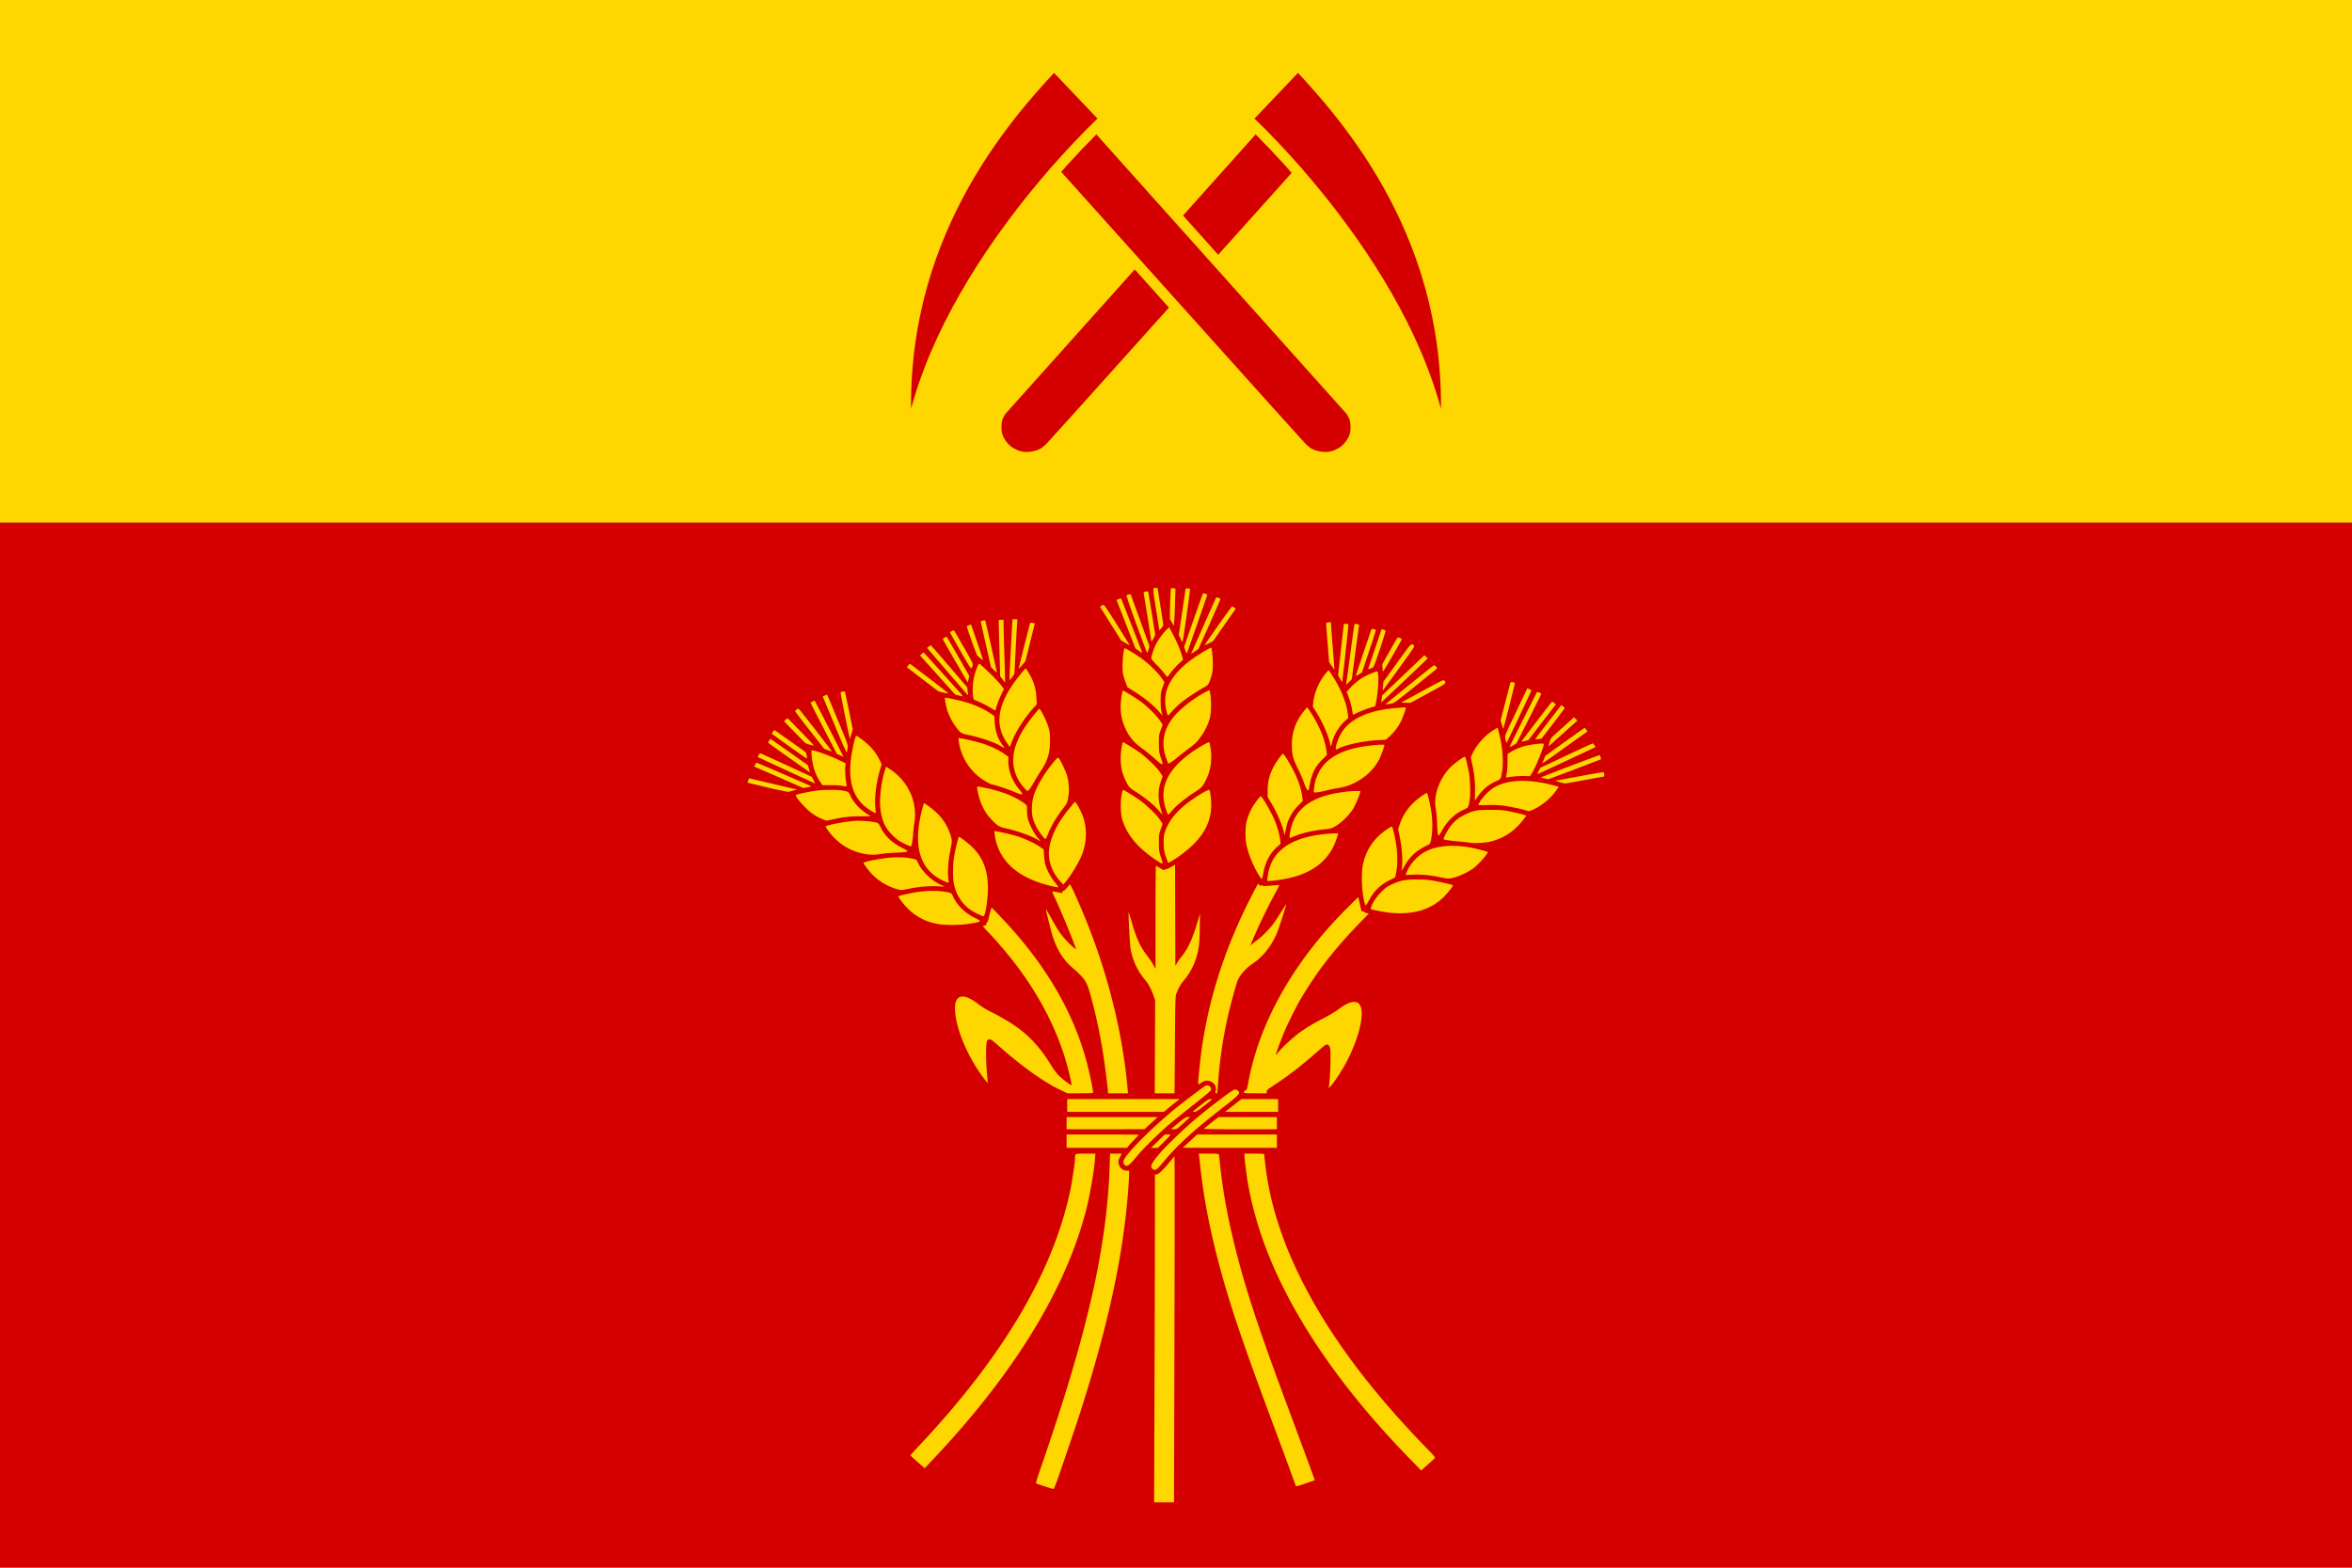
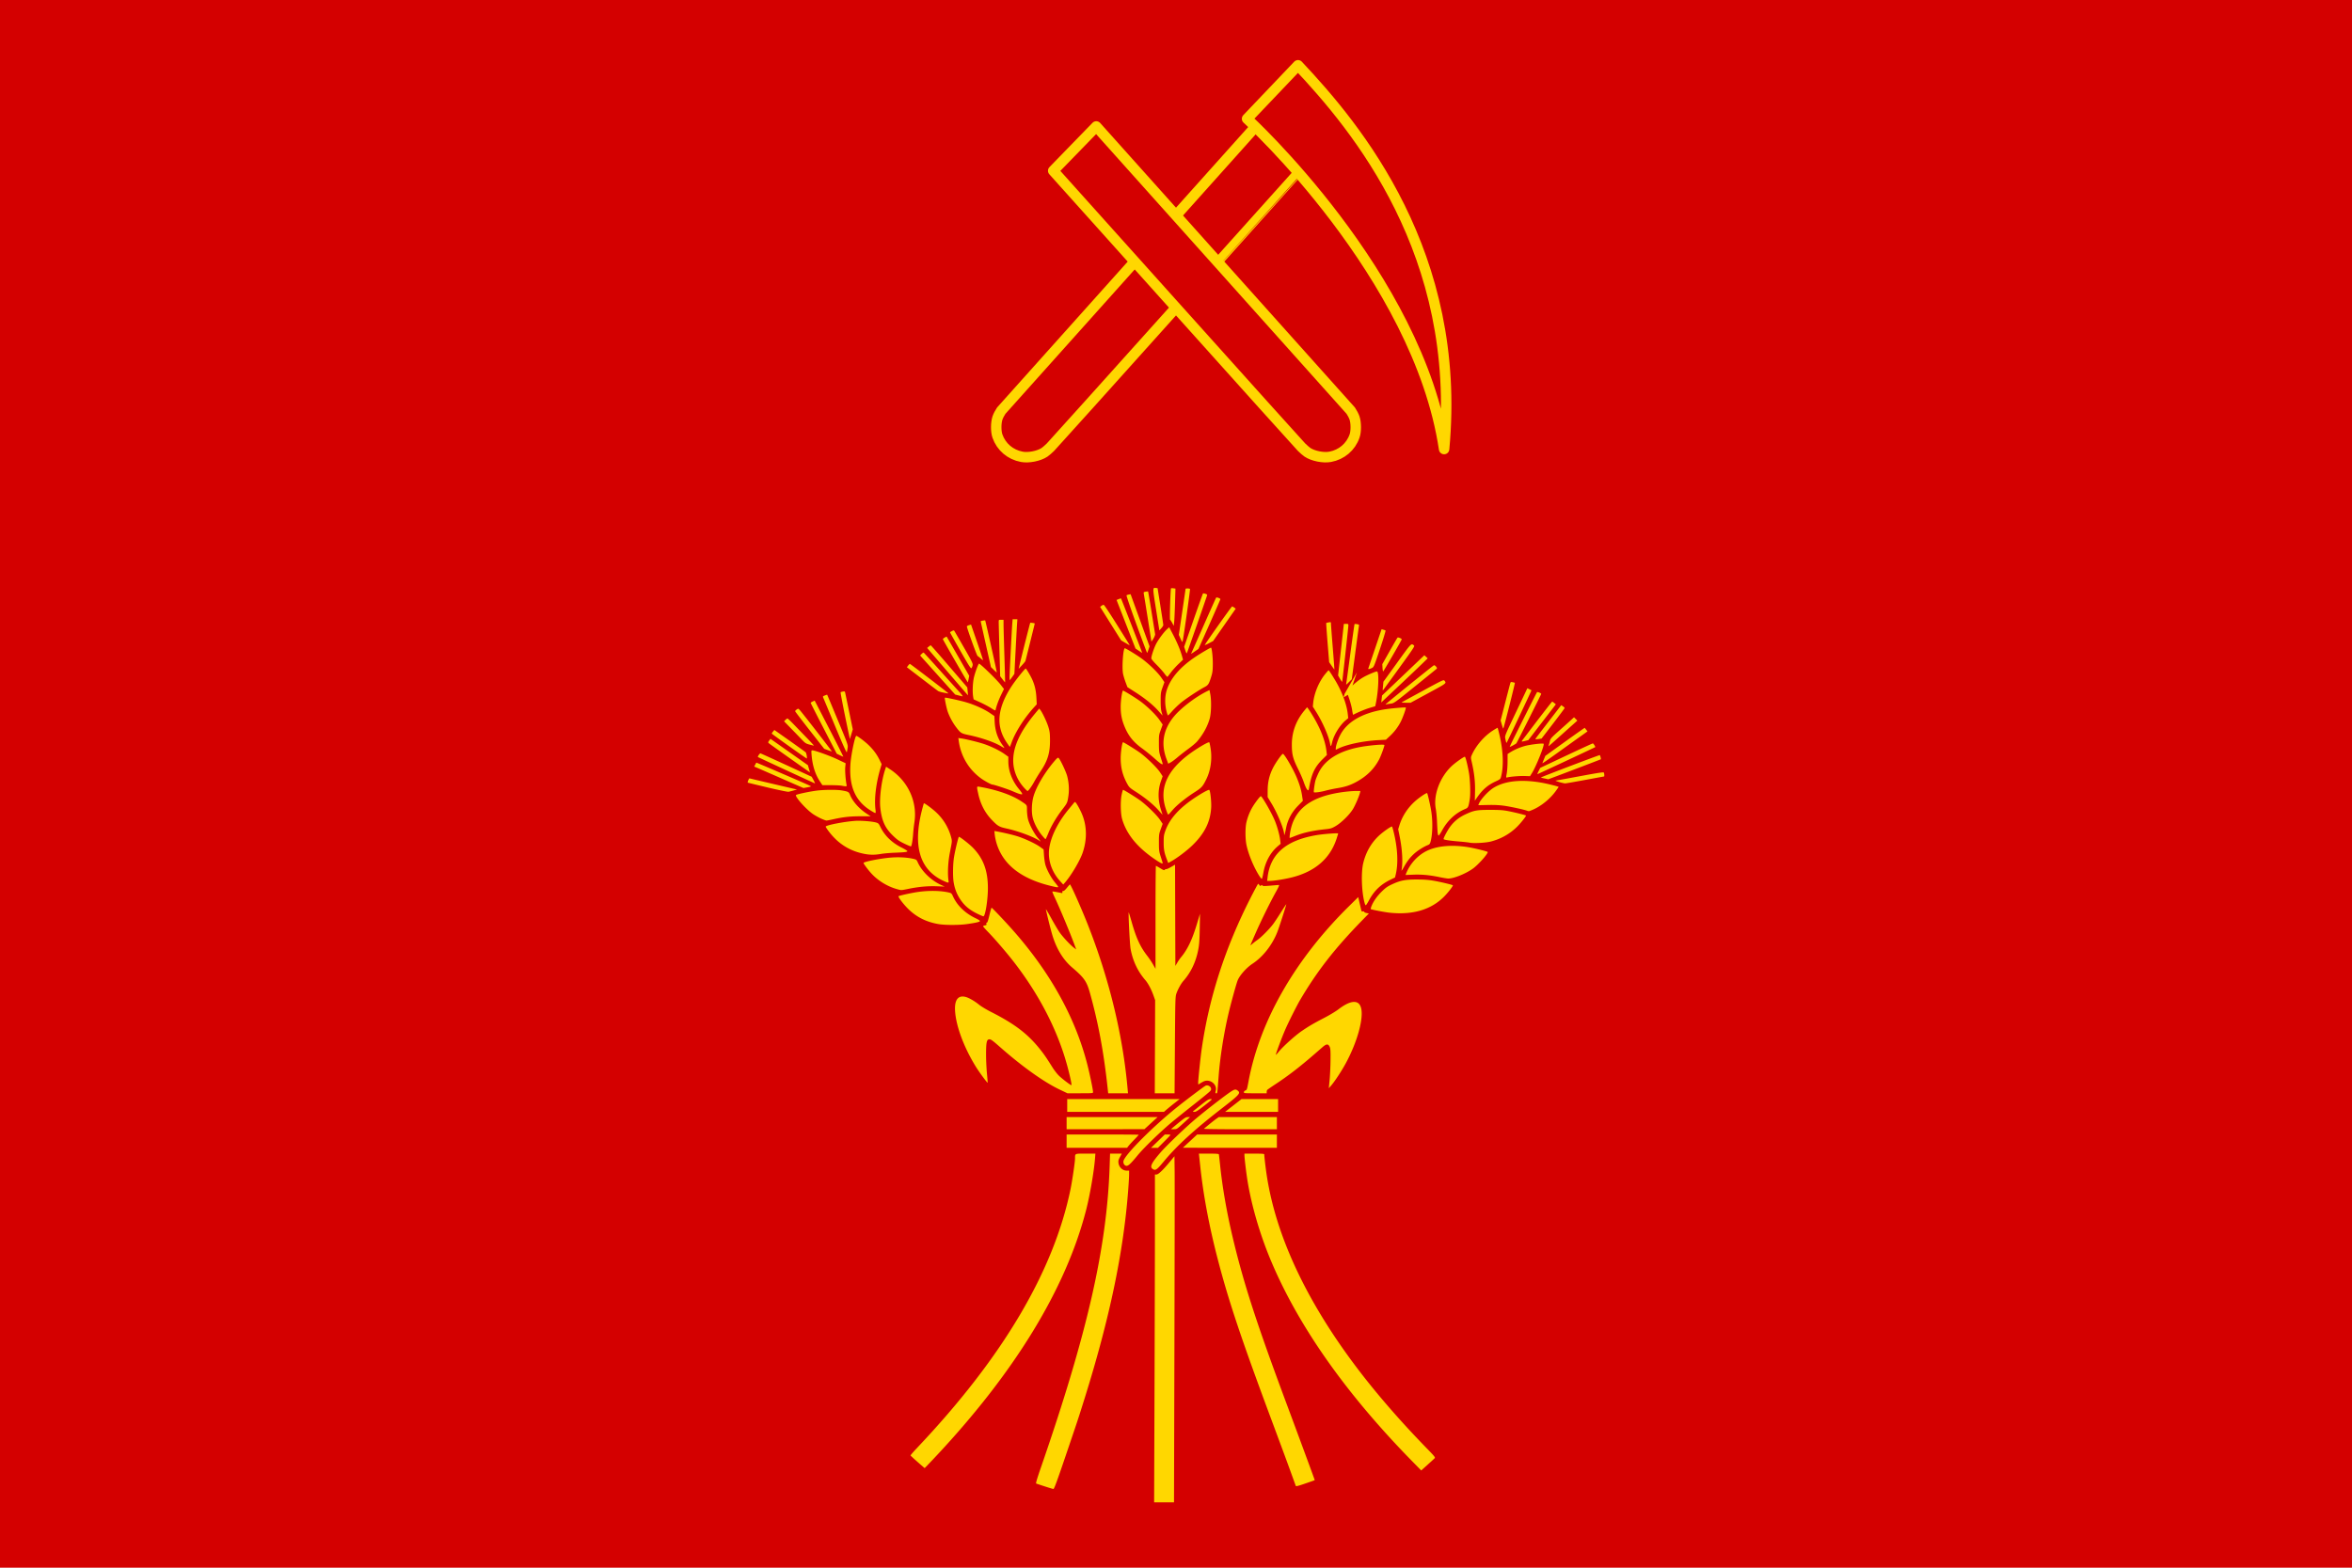
<svg xmlns="http://www.w3.org/2000/svg" xml:space="preserve" viewBox="0 0 900 600">
  <path fill="#d40000" d="M0 0h900v600H0z" paint-order="stroke fill markers" />
-   <path fill="gold" d="M0 0h900v200H0z" paint-order="stroke fill markers" />
  <g fill="#d40000" stroke="gold" stroke-linecap="round" stroke-linejoin="round" stroke-width="4" paint-order="stroke fill markers">
    <path d="M391.018 174.841c-4.408-.816-7.899-3.789-9.35-7.963-.617-1.775-.607-5.025.02-6.9.258-.77.91-2.034 1.45-2.808 32.443-36.271 97.374-108.775 97.374-108.775l16.481 16.96S475.678 89.099 450 117.735c-25.678 28.638-47.3 52.678-48.05 53.422-.75.745-1.77 1.625-2.264 1.957-2.127 1.425-6.064 2.21-8.669 1.727z" />
    <path d="m477.192 45.46 19.495-20.477c22.329 23.697 62.898 72.116 55.906 146.881-9.968-66.608-75.401-126.405-75.401-126.405zm31.79 129.381c4.408-.816 7.899-3.789 9.35-7.963.617-1.775.607-5.025-.02-6.9-.258-.77-.91-2.034-1.45-2.808-32.443-36.271-97.374-108.775-97.374-108.775l-16.481 16.96s21.315 23.744 46.993 52.38c25.678 28.638 47.3 52.678 48.05 53.422.75.745 1.77 1.625 2.264 1.957 2.127 1.425 6.064 2.21 8.669 1.727z" />
-     <path d="m422.808 45.46-19.495-20.477C380.984 48.68 340.415 97.1 347.407 171.864c9.968-66.608 75.401-126.405 75.401-126.405z" />
  </g>
-   <path fill="gold" d="M441.784 529.862c.084-24.826.152-53.058.152-62.738v-17.6h.584c.719 0 2.452-1.639 5.049-4.775l1.839-2.22.073 5.996c.041 3.298.002 33.104-.085 66.236l-.16 60.24h-7.606l.153-45.139zm-42.032 39.014a398.803 398.803 0 0 1-3.263-1.081c-.187-.068.379-1.983 1.788-6.052 17.823-51.472 25.323-84.39 26.34-115.606l.15-4.608h4.502l-.698 1.277c-.563 1.03-.677 1.465-.588 2.246.191 1.674 1.562 2.978 3.132 2.978h.937l-.002 1.469c0 .808-.154 3.48-.34 5.938-1.808 23.839-7.086 49.075-16.694 79.81-2.407 7.701-2.45 7.833-7.353 22.264-3.207 9.439-4.291 12.377-4.564 12.364-.197-.012-1.703-.459-3.346-.999zm96.089-.16c-.054-.146-1.021-2.815-2.15-5.93-1.127-3.115-4.194-11.41-6.813-18.433-11.91-31.934-16.852-46.717-21.04-62.94-3.19-12.353-5.37-23.982-6.54-34.887l-.446-4.164-.09-.833h3.779c2.826 0 3.799.071 3.86.278.044.153.255 1.976.468 4.053.861 8.388 2.519 17.95 4.755 27.427 4.162 17.64 9.137 32.989 21.053 64.959 4.21 11.295 10.41 28.11 10.41 28.232 0 .057-1.203.487-4.551 1.625-1.826.62-2.626.802-2.695.614zm44.563-9.428c-25.499-26.025-43.729-51.971-54.26-77.229-4.082-9.788-7.305-20.876-8.81-30.314-.49-3.074-1.137-8.515-1.141-9.605l-.002-.61h3.793c3.09 0 3.793.056 3.793.309 0 .808.521 5.226.946 8.018 3.5 23.006 15.007 47.714 33.977 72.954 7.804 10.383 17.08 21.083 27.803 32.067 2.222 2.276 2.741 2.925 2.534 3.167-.144.167-1.374 1.302-2.733 2.523l-2.472 2.219-3.427-3.499zm-189.274.265c-1.454-1.28-2.672-2.408-2.707-2.508-.036-.1 1.206-1.526 2.758-3.169 32.524-34.406 52.013-67.337 58.47-98.8.656-3.194 1.707-10.348 1.713-11.66.009-1.985-.201-1.887 4.034-1.887h3.753l-.119 1.61c-.372 5.044-1.962 14.29-3.446 20.043-7.82 30.312-27.538 62.47-58.316 95.107-1.871 1.984-3.424 3.604-3.45 3.6a180.579 180.579 0 0 1-2.69-2.336zm89.938-112.151c-1.187-.803-.501-2.24 3.013-6.317 2.286-2.65 9.534-9.58 13.491-12.896 3.82-3.202 10.71-8.548 13.138-10.195 1.717-1.165 2.141-1.236 3.009-.5 1.076.913.447 1.59-6.38 6.876-10.26 7.943-17.038 14.149-22.014 20.157-2.706 3.267-3.192 3.595-4.257 2.875zm-10.534-1.379c-.563-.363-.82-1.18-.58-1.844 1-2.771 11.492-13.243 20.489-20.448 3.669-2.939 10.363-7.98 10.926-8.228.676-.298 1.68.142 1.963.86.191.486.153.711-.198 1.17-.239.311-2.996 2.582-6.127 5.045s-7.105 5.66-8.83 7.105c-4.19 3.508-10.527 9.658-12.78 12.401-3.171 3.86-3.976 4.511-4.863 3.939zm-22.391-9.269V434.2h13.793c7.587 0 13.794.053 13.794.116 0 .064-.777.918-1.726 1.898-.949.98-1.951 2.078-2.227 2.438l-.502.656h-23.132v-2.554zm34.943 0 2.636-2.554h1.115c.613 0 1.08.09 1.038.199-.042.11-1.135 1.258-2.43 2.554l-2.353 2.355h-2.642l2.636-2.554zm12.278-.012 2.738-2.543h30.502v5.108l-17.989-.012-17.989-.012 2.738-2.543zm-47.221-6.873v-2.332h34.828l-2.529 2.319-2.528 2.318-14.886.012-14.885.012v-2.332zm40.613 1.715c4.626-3.848 4.91-4.047 5.775-4.045h.854l-2.529 2.319c-2.513 2.304-2.536 2.318-3.678 2.323l-1.15.012.728-.604zm11.928.43c1.592-1.362 3.951-3.26 4.72-3.798l.97-.68h22.23v4.665h-14.07c-7.737 0-13.97-.084-13.85-.187zm-52.311-8.919v-2.443h43.02l-2.027 1.597a104.893 104.893 0 0 0-2.999 2.443l-.972.846h-37.022zm48.285 2.135c.185-.17 1.553-1.27 3.04-2.443 2.29-1.808 2.83-2.135 3.522-2.135.797 0 .74.06-2.297 2.443-2.532 1.986-3.253 2.443-3.858 2.443-.643 0-.698-.042-.407-.308zm15.269-2.135 3.132-2.443h14.005v4.886h-20.269zm-66.464-6.094c-5.952-2.84-14.147-8.668-22.493-15.997-3.243-2.847-3.757-3.226-4.377-3.226-1.043 0-1.283 1.149-1.273 6.064.006 1.978.157 5.145.34 7.037.183 1.893.302 3.47.265 3.506-.152.146-3.19-3.976-4.522-6.137-4.56-7.396-7.579-15.507-7.944-21.352-.262-4.21 1.155-6.086 4.031-5.338 1.292.336 3.466 1.591 5.178 2.99.773.63 2.82 1.864 4.547 2.74 9.328 4.732 14.32 8.593 19.185 14.842 1.343 1.724 2.127 2.88 4.353 6.419.614.977 1.639 2.317 2.276 2.977 1.11 1.149 4.56 3.796 4.948 3.796.232 0-.596-3.813-1.687-7.772-3.677-13.348-10.567-26.723-20.193-39.198-2.785-3.61-7.358-8.936-10.04-11.693-1.028-1.057-1.869-2.02-1.869-2.138 0-.118.318-.277.706-.352.58-.112.68-.217.56-.583-.099-.299-.043-.446.168-.446.216 0 .527-.908.99-2.888.37-1.589.747-2.863.836-2.832.29.102 5.018 5.084 7.87 8.294 14.47 16.293 24.122 33.635 28.742 51.649.99 3.86 2.198 9.708 2.198 10.64 0 .41-.21.429-4.898.429h-4.898L405.463 417zm18.44.043c-1.513-14.168-3.537-25.142-6.81-36.921-1.26-4.533-2.208-5.898-6.836-9.843-3.175-2.706-5.63-6.552-7.255-11.366-.628-1.86-1.968-7.07-2.8-10.882-.066-.305.84 1.194 2.014 3.332s2.633 4.603 3.243 5.478c1.22 1.749 4.026 4.764 5.442 5.847l.904.692-.424-1.179c-1.63-4.526-5.823-14.595-7.872-18.903-.512-1.077-.876-2.01-.81-2.075.067-.064.916.042 1.887.237.972.194 1.808.353 1.857.353.05 0 .09-.21.09-.468 0-.31.11-.428.324-.348.203.075.72-.369 1.394-1.198.59-.725 1.115-1.317 1.167-1.317.304 0 4.271 8.914 6.731 15.126 8.232 20.79 13.51 42.514 15.33 63.102l.152 1.72h-7.58l-.15-1.387zm18.048-16.434.066-17.822-.63-1.777c-.836-2.357-2.054-4.655-3.126-5.896-2.912-3.374-4.779-7.322-5.637-11.924-.302-1.62-.92-13.787-.71-13.99.03-.031.548 1.668 1.15 3.774 1.753 6.15 3.294 9.47 6.004 12.935a31.126 31.126 0 0 1 2.154 3.22l.938 1.666.002-19.71c.002-10.84.07-19.71.15-19.71.082 0 .824.412 1.65.916 1.267.773 1.54.865 1.748.591.137-.178.374-.283.529-.233.154.05.982-.315 1.839-.81l1.559-.902.06 19.373.06 19.374.717-1.221c.393-.672 1.06-1.634 1.483-2.138 2.426-2.898 4.205-6.614 5.978-12.49l1.248-4.138-.097 5.663c-.077 4.508-.195 6.17-.579 8.15-.901 4.658-2.8 8.65-5.662 11.903-.915 1.04-2.043 3.058-2.66 4.759-.448 1.235-.47 1.962-.6 19.77l-.134 18.489h-7.568l.066-17.822zm23.27 16.847c.605-2.557-2.395-4.739-4.799-3.489-.494.257-1.132.63-1.416.827-.508.353-.517.346-.516-.389.002-1.353.885-9.786 1.378-13.185 2.85-19.644 8.962-38.503 18.66-57.575 1.506-2.962 2.813-5.386 2.904-5.386.09 0 .299.208.463.462.247.381.358.412.647.18.282-.226.386-.224.536.012.151.237.729.245 3.09.041 1.598-.137 3.049-.25 3.224-.25.21 0-.161.863-1.075 2.499-2.22 3.975-5.796 11.228-7.894 16.012-1.064 2.424-1.934 4.467-1.934 4.54 0 .074.336-.17.747-.539.41-.37 1.28-1.04 1.93-1.488 1.496-1.034 4.727-4.305 6.088-6.163.573-.784 1.905-2.799 2.958-4.479 1.054-1.68 1.946-3.025 1.983-2.99.101.099-2.753 8.947-3.453 10.705-1.981 4.974-5.487 9.427-9.503 12.07-2.34 1.54-4.994 4.565-5.7 6.496-.629 1.723-2.615 8.98-3.52 12.862-1.753 7.52-3.162 16.514-3.703 23.651-.526 6.922-.474 6.552-.919 6.552-.364 0-.383-.105-.177-.975zm10.74.566c0-.224.255-.52.567-.658.625-.275.602-.208 1.271-3.743 4.364-23.044 17.793-46.437 38.268-66.66l3.668-3.624.524 2.292c.288 1.26.58 2.522.65 2.803.091.377.237.478.55.382.254-.078.474-.012.548.182.069.171.5.38.96.463l.837.152-2.6 2.67c-10.501 10.787-17.196 19.379-23.697 30.412-1.244 2.11-4.31 8.202-5.581 11.087-1.38 3.132-3.86 9.77-3.706 9.919.05.048.53-.467 1.07-1.142 1.54-1.93 6.224-6.165 8.684-7.855 2.847-1.955 4.582-2.971 8.889-5.207 1.906-.99 4.293-2.433 5.305-3.208 4.544-3.483 7.654-3.752 8.588-.743 1.2 3.872-1.272 13.043-5.754 21.339-1.65 3.055-4.378 7.194-5.762 8.743l-.768.859.302-3.08c.166-1.694.324-5.079.352-7.522.042-3.765-.01-4.568-.34-5.274-.535-1.149-1.242-1.12-2.658.11l-3.27 2.84c-5.51 4.786-10.049 8.28-14.829 11.415-1.643 1.078-3.064 2.072-3.157 2.208-.093.137-.17.474-.172.749l-.002.5h-4.368c-4.088 0-4.368-.027-4.368-.41zM359.066 353.67c-4.557-.795-8.235-2.617-11.376-5.637-1.884-1.812-4.13-4.754-3.842-5.032.218-.21 4.42-1.154 6.822-1.532 4.465-.702 9.251-.645 12.529.152.825.2.977.35 1.484 1.472 1.584 3.503 4.705 6.498 8.756 8.402.949.446 1.594.882 1.54 1.04-.11.32-1.613.663-5.012 1.143-3.056.432-8.4.428-10.901-.012zm14.903-3.964c-2.543-1.241-4.342-2.623-5.723-4.398-1.804-2.319-2.84-4.69-3.328-7.62-.356-2.136-.296-6.88.12-9.531.382-2.43 1.69-7.884 1.891-7.884.449 0 4.08 2.841 5.44 4.255 3.955 4.117 5.659 8.764 5.656 15.434-.002 4.457-1.007 10.736-1.718 10.736-.167 0-1.219-.447-2.338-.992zm157.917-.369c-1.907-.193-7.15-1.19-7.368-1.402-.066-.063.05-.541.257-1.064.74-1.872 2.134-3.865 3.943-5.637 1.542-1.51 2.194-1.966 4.024-2.814 3.154-1.462 5.072-1.827 9.54-1.813 2.747.012 4.377.135 6.437.497 2.634.464 6.985 1.502 7.211 1.72.196.19-1.675 2.63-3.251 4.24-4.958 5.063-11.94 7.17-20.793 6.273zm-9.702-3.691c-1.158-4.182-1.42-11.644-.536-15.307.995-4.127 2.988-7.642 5.897-10.4 1.642-1.556 4.88-3.82 5.125-3.584.072.069.326.904.564 1.855 1.578 6.304 1.88 12.156.853 16.459l-.28 1.17-1.815.883c-3.651 1.78-6.205 4.234-8.109 7.795-.576 1.079-1.143 1.962-1.259 1.962-.115 0-.313-.375-.44-.833zm-179.1-5.398c-3.471-.98-6.933-3.076-9.43-5.708-1.315-1.387-3.215-3.906-3.215-4.264 0-.45 6.285-1.7 10.283-2.043 3.144-.27 6.523-.08 8.928.506.944.23 1.113.367 1.491 1.221 1.55 3.491 5.113 6.974 8.913 8.71l1.424.65-2.953-.115c-3.426-.134-6.84.167-10.724.947-3.198.642-2.815.634-4.718.097zm58.506-1.308c-11.194-2.804-17.997-8.315-20.338-16.475-.255-.89-.53-2.246-.612-3.016l-.148-1.398.779.134c2.463.424 6.295 1.325 8.113 1.906 2.84.91 6.85 2.79 8.55 4.01l1.4 1.005.148 2.192c.082 1.205.306 2.79.498 3.524.505 1.93 2.194 5.094 3.667 6.868.702.847 1.277 1.621 1.277 1.721 0 .294-.648.202-3.334-.47zm4.17-1.591c-3.307-3.613-4.85-8.124-4.285-12.52.605-4.703 3.426-10.317 7.8-15.52a82.744 82.744 0 0 0 1.596-1.943c.174-.23.401-.418.506-.418.31 0 1.816 2.629 2.648 4.62 1.892 4.529 1.993 9.601.293 14.701-1.022 3.064-4.358 8.712-6.807 11.524l-.656.753-1.096-1.197zm-44.4-.064c-9.387-4.143-12.214-13.318-8.49-27.551.318-1.217.608-2.242.646-2.278.19-.184 3.21 2.03 4.757 3.49a20.163 20.163 0 0 1 5.748 9.723c.245.948.249 1.461.02 2.665-.154.82-.432 2.291-.618 3.269-.687 3.626-.871 7.974-.45 10.604.12.743-.085.753-1.614.078zm123.684-1.522c1.067-9.014 7.138-14.21 18.882-16.16 2.61-.433 8.126-.838 8.126-.596 0 .073-.271.963-.602 1.977-2.49 7.626-8.247 12.604-17.151 14.83-2.759.69-6.847 1.337-8.45 1.337h-.97l.165-1.388zm-3.2-.574c-2.11-3.357-4.073-8.08-4.859-11.695-.518-2.384-.526-6.81-.015-8.884.543-2.207 1.39-4.262 2.486-6.026 1.052-1.693 2.728-3.856 2.989-3.856.475 0 4.114 6.33 5.34 9.292.972 2.345 1.841 5.495 2.082 7.538l.164 1.395-1.063.904c-2.878 2.447-4.805 6.002-5.556 10.25-.2 1.125-.444 2.128-.546 2.23-.1.1-.56-.416-1.02-1.148zm68.944.5c-3.746-.775-6.77-1.054-10.04-.926l-2.916.115.2-.51c1.478-3.755 4.466-7.03 7.968-8.73 3.97-1.93 9.812-2.424 16.053-1.361 2.55.435 7.241 1.613 7.241 1.82 0 .804-3.683 4.913-5.698 6.356-2.787 1.995-7.451 3.852-9.508 3.785-.424-.015-1.91-.26-3.3-.549zm-14.51-2.535c.599-2.84.331-7.91-.683-12.94l-.572-2.833.462-1.497c1.066-3.452 3.11-6.624 5.888-9.134 1.728-1.561 4.496-3.426 4.729-3.185.198.206 1.235 4.755 1.56 6.85.637 4.09.53 8.905-.26 11.763-.21.757-.42 1.022-.97 1.233-1.498.572-3.855 2.038-5.174 3.218-1.68 1.502-2.797 2.944-4.105 5.297-.546.98-.94 1.533-.875 1.228zm-93.653-3.807c-7.212-4.746-11.513-9.904-13.243-15.88-.588-2.028-.692-6.76-.204-9.192.22-1.095.475-1.99.567-1.99.248 0 4.003 2.304 6.09 3.739 2.51 1.723 6.745 5.8 8.016 7.714l1.042 1.57-.716 1.983c-.676 1.87-.717 2.166-.713 5.203.002 2.89.069 3.425.643 5.219.352 1.1.692 2.174.755 2.387.194.65-.415.446-2.237-.753zm3.91-.347c-1.025-2.642-1.257-3.873-1.252-6.617.006-2.4.075-2.857.71-4.596 1.695-4.634 5.536-8.803 11.885-12.9 2.645-1.706 4.658-2.763 4.87-2.557.383.369.835 4.624.715 6.728-.311 5.48-2.52 9.938-7.16 14.447-2.168 2.107-5.807 4.853-8.198 6.184l-1.071.597zm-115.72-2.187c-5.561-1.067-9.969-3.804-13.513-8.391-.74-.957-1.346-1.873-1.346-2.035 0-.547 6.869-1.899 11.265-2.217 2.12-.154 6.464.187 8.012.628.872.25 1.03.411 1.66 1.697 1.655 3.381 4.39 6.034 8.16 7.917 1.19.594 2.164 1.199 2.166 1.344.007.328-1.086.46-5.055.612-1.707.067-3.983.27-5.058.454-2.342.402-4.166.399-6.291-.012zm15.242-3.925c-1.997-.963-2.697-1.453-4.355-3.047-3.017-2.901-4.287-5.696-4.847-10.663-.407-3.618.423-10.273 1.817-14.558l.388-1.193 1.495.977c6.898 4.51 10.548 12.442 9.347 20.317a62.547 62.547 0 0 0-.492 4.442c-.146 2.273-.544 4.616-.81 4.775-.09.054-1.235-.419-2.543-1.05zm216.226-.387c-.506-.106-2.317-.305-4.024-.442-3.276-.265-5.693-.634-5.86-.896-.169-.262 1.457-3.34 2.537-4.801 1.485-2.01 3.365-3.532 5.737-4.643 3.352-1.57 4.38-1.759 9.54-1.757 3.704 0 4.923.086 7.012.491 2.456.476 6.503 1.482 6.69 1.663.181.175-1.838 2.741-3.332 4.234-2.767 2.765-6.15 4.69-10.024 5.704-2.032.531-6.673.782-8.276.447zm-164.623-.769c-2.212-1.496-8.11-3.679-12.58-4.655-2.764-.603-3.343-.952-5.688-3.422-2.5-2.635-4.166-5.843-5.028-9.686-.658-2.936-.649-3.035.272-2.878 6.772 1.16 12.581 3.177 16.229 5.635 2.235 1.506 2.104 1.304 2.108 3.245.002.964.155 2.452.34 3.307.428 1.99 2.278 5.59 3.793 7.384.644.763 1.138 1.388 1.097 1.388-.04 0-.285-.143-.543-.318zm1.044-2.029c-1.629-1.977-3.074-4.767-3.558-6.867-.506-2.198-.356-5.697.349-8.108 1.07-3.664 4.272-9.063 7.907-13.331 1.067-1.253 1.399-1.517 1.651-1.315.611.49 2.86 5.226 3.317 6.984.646 2.487.81 5.174.463 7.558-.377 2.58-.442 2.727-2.23 5.048-2.293 2.974-4.32 6.382-5.398 9.07-.534 1.331-1.044 2.42-1.134 2.42-.091 0-.706-.657-1.367-1.459zm94.83-.152c1.098-8.754 6.556-13.777 17.275-15.9 2.707-.536 6.162-.922 8.25-.922h1.507l-.147.61c-.34 1.405-1.683 4.557-2.634 6.186-1.283 2.197-4.502 5.376-6.768 6.683-1.446.834-1.841.953-3.908 1.17-4.843.51-8.31 1.282-11.527 2.569-1.06.424-1.987.77-2.06.77-.074 0-.069-.524.011-1.166zm56.592-.875c-.068-.648-.177-2.528-.242-4.177-.065-1.649-.286-3.897-.49-4.997-.961-5.176 1.528-11.924 5.974-16.195 1.36-1.307 4.683-3.681 5.151-3.681.246 0 .926 2.605 1.536 5.885.506 2.724.7 8.229.362 10.327-.487 3.036-.613 3.307-1.751 3.778-3.667 1.519-6.706 4.332-8.826 8.17-.579 1.046-1.173 1.94-1.321 1.986-.173.054-.314-.339-.393-1.096zm-58.749.567c-.062-1.914-2.526-7.915-4.774-11.633l-1.542-2.55.015-2.553c.021-3.185.623-5.746 2.004-8.537.972-1.964 3.42-5.454 3.825-5.454.557 0 3.942 5.796 5.293 9.066 1.157 2.798 1.706 4.684 2.067 7.089l.274 1.83-1.873 1.912c-2.362 2.41-3.923 5.317-4.52 8.418-.213 1.1-.469 2.199-.57 2.443-.18.43-.185.43-.2-.032zm-177.226-5.97c-.93-.422-2.326-1.205-3.103-1.741-2.654-1.83-6.995-6.721-6.44-7.257.305-.294 4.752-1.25 7.706-1.656 2.786-.383 7.803-.435 9.75-.102 2.49.427 2.762.57 3.202 1.683 1.011 2.558 3.485 5.34 6.474 7.281l1.416.92-3.945.011c-4.036.012-6.653.307-10.598 1.195-1.091.246-2.162.444-2.378.44-.216 0-1.154-.353-2.084-.774zm129.078-3.245c-1.892-2.142-5.08-4.738-8.549-6.96-2.3-1.475-2.612-1.757-3.278-2.964-1.801-3.264-2.57-6.22-2.57-9.882 0-2.372.562-6.149.916-6.149.246 0 4.011 2.313 6.088 3.739 2.508 1.723 6.744 5.8 8.015 7.714l1.042 1.57-.687 1.975c-1.193 3.432-1.152 7.221.12 11.093.302.918.535 1.666.516 1.662-.018 0-.744-.814-1.613-1.798zm3.588 1.443c-.122-.228-.439-1.064-.704-1.858-2.85-8.539.96-15.965 11.765-22.937 2.645-1.707 4.658-2.764 4.87-2.558.083.08.307 1.127.497 2.327.637 4.03.042 8.345-1.62 11.734-1.403 2.86-1.784 3.283-4.565 5.063-3.25 2.08-6.638 4.81-8.236 6.635-1.924 2.199-1.756 2.065-2.007 1.594zm-113.88-1.404c-5.71-3.621-8.094-9.226-7.513-17.666.247-3.584 1.744-10.77 2.244-10.77.394 0 3.011 1.935 4.458 3.296 1.953 1.838 3.344 3.685 4.415 5.864l.827 1.682-.451 1.519c-1.726 5.813-2.44 11.77-1.906 15.898.114.877.086 1.277-.087 1.277-.139 0-1.033-.495-1.987-1.1zm251.367.209c-1.095-.427-6.295-1.55-8.781-1.897-1.837-.256-3.705-.343-6.237-.288l-3.615.078.2-.51c.65-1.65 3.466-4.743 5.518-6.061 4.77-3.063 12.43-3.564 21.518-1.407 1.35.32 2.697.671 2.994.78l.54.199-.95 1.35c-2.153 3.064-5.573 5.9-8.838 7.33-1.626.712-1.616.71-2.349.425zm-19.879-7.41c.076-3.692-.285-6.93-1.246-11.166-.398-1.756-.397-1.842.018-2.776 1.605-3.596 4.73-7.204 8.121-9.374.925-.591 1.714-1.04 1.754-.996.04.043.337 1.178.66 2.521 1.498 6.237 1.722 12.278.606 16.355-.199.724-.402.892-1.928 1.592-3.043 1.396-5.044 3.103-7.111 6.065l-.949 1.359.074-3.58zm-174.33.98c-.379-.093-1.506-.533-2.504-.979-1.72-.766-7.23-2.582-7.837-2.582-.447 0-2.847-1.296-4.24-2.29-4.735-3.38-7.809-8.484-8.635-14.34l-.169-1.194 1.118.154c1.827.25 6.644 1.435 8.782 2.158 2.702.914 5.862 2.459 7.706 3.767l1.527 1.083v1.853c0 3.533 1.49 7.42 4.01 10.459.703.846 1.277 1.67 1.277 1.832 0 .322-.033.325-1.034.079zm112.655-.66c-.124-.195.253-3.036.582-4.377.145-.593.731-2.024 1.302-3.18 2.658-5.378 8.924-8.861 18.145-10.087 4.022-.535 6.974-.69 6.974-.366 0 .503-1.359 4.203-1.98 5.39-1.917 3.668-4.655 6.408-8.579 8.586-2.394 1.329-4.293 1.974-7.257 2.465-1.517.251-3.638.696-4.713.989-1.989.541-4.307.842-4.474.58zm-209.088-1.823c-4.107-.974-7.492-1.796-7.523-1.826-.183-.177.469-1.715.695-1.636.15.05 4.292 1.032 9.206 2.178l8.935 2.085-1.348.387c-.742.213-1.608.432-1.924.486-.316.054-3.934-.7-8.041-1.674zm98.276.2c-2.485-2.714-3.98-6.118-4.197-9.549-.353-5.587 2.294-11.637 8.228-18.806l1.69-2.042.405.513c.816 1.035 2.492 4.565 3.09 6.51.533 1.73.618 2.413.633 5.107.027 4.77-.862 7.769-3.462 11.68-.843 1.268-2 3.156-2.568 4.196-1.027 1.876-2.245 3.556-2.579 3.556-.095 0-.653-.525-1.24-1.166zm107.977.221c-.248-.397-.734-1.571-1.081-2.61-.347-1.038-1.353-3.334-2.234-5.102-1.856-3.726-2.261-5.33-2.273-9-.016-4.855 1.56-9.19 4.755-13.08l1.076-1.31.418.533c.23.293.88 1.282 1.442 2.198 3.238 5.266 5.093 9.981 5.567 14.152l.157 1.382-1.581 1.561c-3.104 3.066-4.343 5.7-5.256 11.165-.17 1.022-.406 1.048-.99.111zm-200.855-3.843c-4.552-2-8.769-3.844-9.37-4.096l-1.095-.458.376-.715c.207-.393.408-.75.446-.792.063-.069 19.54 8.33 20.677 8.917.392.202.238.278-1.034.515-.822.153-1.546.275-1.61.272-.062 0-3.839-1.643-8.39-3.643zm22.988 2.769c-.505-.105-2.37-.197-4.143-.204l-3.224-.015-.973-1.482c-1.775-2.703-2.813-6-3.147-9.996-.144-1.718-.125-1.832.294-1.832.954 0 6.743 2.08 9.663 3.473l3.066 1.462-.146 1.475c-.132 1.324.114 4.737.478 6.637.125.653.086.72-.405.696-.298-.015-.957-.11-1.462-.215zm-21.145-5.897c-5.94-2.747-10.836-5.028-10.88-5.07-.192-.187.705-1.47.985-1.408.172.039 4.65 2.068 9.953 4.51l9.64 4.442.694 1.277c.382.702.63 1.27.552 1.26-.08-.011-5.004-2.264-10.944-5.01zm296.007 4.577c-1.378-.393-1.982-.658-1.504-.66.115 0 4.239-.75 9.163-1.666 6.905-1.283 8.994-1.6 9.134-1.387.191.29.263 1.499.09 1.499-.056 0-3.32.6-7.257 1.332-3.936.733-7.382 1.325-7.658 1.316-.277-.012-1.162-.205-1.968-.434zm-5.849-1.443c-.735-.155-1.38-.325-1.435-.377-.054-.053 4.976-2.022 11.178-4.377 6.202-2.355 11.307-4.246 11.344-4.203.23.273.537 1.531.394 1.617-.224.134-20.097 7.689-20.124 7.65-.012-.015-.622-.155-1.357-.31zm-14.506-1.92c.166-.895.307-2.938.313-4.54l.012-2.913.878-.562c1.588-1.015 3.668-1.928 5.67-2.488 2.11-.591 6.952-1.165 7.25-.86.41.425-2.817 8.524-4.456 11.18l-.754 1.22-2.052-.071c-1.82-.064-5.327.221-6.677.544-.48.114-.482.1-.184-1.51zm12.206-.944.611-1.203 9.934-4.682c5.463-2.574 10.047-4.681 10.185-4.681.237 0 1.073 1.31.913 1.43-.226.17-21.953 10.34-22.09 10.34-.09 0 .111-.541.447-1.204zm-286.598-4.927c-4.236-2.99-7.844-5.575-8.018-5.742-.27-.257-.243-.405.18-.977l.496-.673 7.158 5.04 7.159 5.041.402 1.388c.222.763.386 1.382.364 1.375a2677.6 2677.6 0 0 1-7.741-5.452zm139.734.222c-1.3-1.174-3.507-2.96-4.905-3.97-3.38-2.44-5.295-4.867-6.785-8.599-.996-2.494-1.375-4.523-1.375-7.353 0-2.335.56-6.148.904-6.148.29 0 4.558 2.622 6.364 3.909 2.686 1.914 6.171 5.28 7.572 7.315l1.23 1.785-.728 1.99c-.693 1.893-.728 2.147-.718 5.21.01 2.878.08 3.433.65 5.219.353 1.1.693 2.173.756 2.387.257.863-.702.298-2.965-1.745zm4.455.082c-2.148-5.736-1.28-11.029 2.612-15.936 2.612-3.295 8.32-7.701 12.898-9.958l.954-.47.307 1.605c.474 2.482.36 7.23-.223 9.31-.849 3.027-2.546 6.105-4.854 8.803-.452.53-1.96 1.796-3.352 2.815-1.39 1.018-3.265 2.484-4.166 3.257-.901.772-2.055 1.63-2.564 1.906l-.926.502-.687-1.834zm143.863 1.66c0-.09.25-.763.555-1.496l.554-1.332 7.512-5.403c4.131-2.971 7.535-5.37 7.563-5.33.027.04.279.362.556.716l.504.643-3.163 2.258a4374.46 4374.46 0 0 0-8.622 6.182c-3.003 2.158-5.46 3.85-5.459 3.761zm-288.282-6.53c-3.603-2.565-6.577-4.731-6.608-4.812-.031-.081.177-.43.463-.774l.52-.627 5.858 4.136c3.223 2.275 5.977 4.256 6.12 4.402.315.32.651 2.384.385 2.36-.102-.013-3.134-2.118-6.738-4.684zm19.411 3.44-1.164-.567-4.985-9.635c-2.742-5.3-4.986-9.717-4.986-9.816 0-.099.343-.338.76-.53l.761-.351 5.561 10.747c3.06 5.91 5.484 10.741 5.39 10.734-.095-.012-.696-.27-1.337-.581zm-1.695-10.896a4152.077 4152.077 0 0 0-4.541-10.892c-.314-.729-.312-.732.522-1.068.46-.186.862-.307.893-.27.032.038 1.84 4.358 4.02 9.6 3.903 9.385 3.96 9.548 3.805 10.751-.087.672-.229 1.406-.315 1.63-.108.283-1.472-2.75-4.384-9.751zm-2.888 8.957-1.38-.504-5.562-7.087c-3.059-3.897-5.564-7.186-5.567-7.308-.002-.122.26-.41.586-.639.585-.411.596-.41 1.109.111.83.846 12.552 15.964 12.364 15.946-.094-.012-.791-.242-1.55-.52zm194.371-.594c0-.946.741-3.243 1.61-4.991 2.546-5.122 8.321-8.55 16.781-9.962 2.532-.422 8.22-.924 8.409-.742.19.184-1.16 3.942-1.992 5.548a19.97 19.97 0 0 1-4.149 5.41l-1.463 1.353-2.874.155c-5.825.314-12.163 1.658-15.46 3.277l-.862.424zm-128.048-.87c-2.576-1.57-7.491-3.272-12.494-4.324-2.79-.587-2.992-.715-4.74-3.004-1.265-1.655-2.53-4-3.208-5.944-.473-1.357-1.245-5.159-1.08-5.319.18-.174 5.944 1.087 8.465 1.853 3.173.964 6.646 2.555 8.83 4.045l1.637 1.115.123 2.292c.188 3.468 1.186 6.376 3.047 8.879.44.59.721 1.066.626 1.056-.094-.012-.637-.301-1.206-.648zm3.102-.081c-1.883-2.497-2.922-4.617-3.45-7.041-1.037-4.762.555-10.295 4.725-16.419 1.524-2.237 4.742-6.218 5.027-6.218.217 0 1.917 2.881 2.55 4.322.935 2.126 1.404 4.199 1.54 6.803l.134 2.574-.796.868c-3.865 4.216-7.282 9.525-8.811 13.693-.348.946-.645 1.72-.661 1.72-.015 0-.132-.136-.258-.302zm193.542-3.972c5.533-11.072 8.28-16.505 8.43-16.675.164-.186 1.596.41 1.596.664 0 .2-9.233 18.573-9.506 18.915-.21.264-2.265 1.37-2.544 1.37-.061 0 .85-1.923 2.024-4.274zm-70.762 3.105c-.45-2.742-2.887-8.333-5.29-12.142l-1.324-2.097.15-1.457c.38-3.706 2.173-8.026 4.544-10.943.667-.821 1.264-1.494 1.327-1.497.157-.012.979 1.233 2.573 3.878 2.49 4.13 4.349 9.077 4.756 12.658l.202 1.777-1.007.85c-2.263 1.912-4.516 5.593-5.16 8.432-.16.708-.365 1.33-.454 1.384-.09.054-.232-.326-.317-.843zm83.675.504c.1-.306.293-1.018.43-1.583.225-.94.552-1.3 3.81-4.194a514.12 514.12 0 0 0 4.494-4.027l.931-.862.636.64.635.641-4.785 4.287c-7.084 6.348-6.364 5.752-6.15 5.098zm-282.888-.214c-1.337-.349-1.632-.538-2.873-1.84a790.741 790.741 0 0 0-4.119-4.257l-2.735-2.807.534-.549c.293-.302.645-.54.78-.527.137.012 1.231 1.044 2.432 2.293 1.201 1.248 3.463 3.587 5.027 5.196 1.563 1.61 2.753 2.917 2.643 2.904-.109-.012-.869-.198-1.689-.413zm266.573-.92c-.058-.17-.203-.783-.321-1.36-.216-1.049-.208-1.07 3.507-8.884 2.047-4.308 3.996-8.411 4.33-9.12l.608-1.286.756.371c.415.205.784.395.818.423.064.053-9.338 19.915-9.504 20.078-.049.049-.136-.053-.194-.222zm6.517-1.143c6.075-8.026 10.967-14.361 11.094-14.37.088-.011.442.225.787.512l.627.521-5.27 6.85-5.27 6.85-1.149.286c-1.613.402-1.614.401-.82-.649zm4.76-.221c.108-.179 2.36-3.133 5.004-6.565l4.807-6.24.653.449c.36.246.653.538.653.648 0 .11-1.981 2.776-4.402 5.925l-4.426 5.757c-.015.02-.577.103-1.255.19-1.048.137-1.203.113-1.035-.164zm-262.652-1.056c-1.785-8.328-3.41-16.573-3.287-16.682.085-.075.48-.196.88-.268.613-.11.742-.056.844.36.066.27.753 3.555 1.526 7.302l1.406 6.813-.554 1.848-.553 1.849-.262-1.221zm249.728-4.285-.46-1.6 1.687-6.551a1372.17 1372.17 0 0 1 1.918-7.4c.221-.808.266-.84.966-.695.404.083.8.189.88.234.134.075-4.238 17.329-4.44 17.525-.05.048-.297-.634-.55-1.513zm-131.45-5.293c-1.974-2.234-5.143-4.796-8.912-7.202l-2.905-1.855-.695-1.855c-.383-1.02-.82-2.472-.974-3.226-.486-2.384.03-9.818.679-9.818.305 0 3.971 2.221 5.988 3.628 2.82 1.967 6.486 5.466 7.932 7.572l1.23 1.792-.718 1.999c-.67 1.864-.718 2.207-.722 5.107-.002 2.22.104 3.475.372 4.387.207.702.36 1.273.34 1.268-.02 0-.746-.813-1.615-1.797zm3.358.979c-.96-3.187-.95-6.586.024-9.347 1.583-4.478 5.31-8.671 11.07-12.454 2.148-1.41 5.458-3.356 5.71-3.356.314 0 .716 3.58.696 6.218-.018 2.567-.11 3.28-.632 4.962-.848 2.727-1.134 3.174-2.467 3.87-2.214 1.157-7.224 4.477-9.09 6.024-1.031.855-2.523 2.285-3.314 3.177-.79.892-1.507 1.65-1.592 1.683-.084.034-.267-.316-.406-.777zm70.818-1.282c-.147-1.04-.672-3.039-1.167-4.441l-.899-2.55 1.03-1.169c1.422-1.614 3.56-3.376 5.338-4.4 1.526-.877 4.653-2.21 5.188-2.21.859 0 .63 7.116-.387 12.04l-.262 1.269-2.212.666c-1.723.519-4.506 1.687-6.241 2.62-.067.036-.242-.785-.388-1.825zm-138.112-.705c-.884-.574-2.762-1.57-4.174-2.213l-2.566-1.169-.16-.923c-.337-1.92-.183-5.59.32-7.612.474-1.915 1.507-4.728 1.879-5.12.254-.269 6.746 6.02 8.315 8.055l1.265 1.64-1.094 2.246c-.943 1.936-1.843 4.395-2.103 5.748-.063.33-.33.226-1.682-.652zm150.92-1.483c0-.161 18.108-14.797 18.476-14.933.179-.067.538.15.815.49.401.493.44.66.2.88-.162.149-3.887 3.169-8.276 6.711-7.789 6.286-8.01 6.445-9.195 6.59-.669.083-1.397.198-1.618.259-.221.06-.402.062-.402 0zm6.207-.799c.19-.107 3.86-2.108 8.157-4.444 7.248-3.942 7.835-4.22 8.12-3.85.841 1.086 1.089.892-6.117 4.8l-6.825 3.704-1.84-.012c-1.175 0-1.715-.078-1.495-.203zm-7.73-1.234.151-1.332 8.098-7.708 8.097-7.708.64.592.64.592-2.247 2.19c-1.236 1.205-5.236 5.007-8.889 8.449l-6.642 6.258.152-1.333zm-161.928-1.375-1.264-.33-6.707-7.476-6.708-7.475.593-.603c.326-.331.68-.55.786-.487.106.063 2.903 3.133 6.217 6.82 3.313 3.689 6.688 7.431 7.5 8.317.814.885 1.336 1.6 1.163 1.588-.174-.012-.885-.171-1.58-.354zm-4.217-9.114-7.774-9.046.606-.504c.333-.277.68-.503.77-.503.09 0 3.275 3.622 7.076 8.05l6.912 8.05.144 1.5c.08.824.12 1.499.092 1.499-.027 0-3.55-4.071-7.826-9.046zm-1.595 8.028c-.858-.165-1.747-.428-1.976-.585-.23-.157-3.013-2.271-6.185-4.699l-5.77-4.413.49-.64c.269-.35.566-.638.662-.638.196 0 14.683 11.08 14.683 11.23 0 .115.063.123-1.904-.255zm168.252-2.396.16-1.748 5.274-7.299c5.575-7.714 5.307-7.44 6.43-6.6.356.267-.152 1.047-5.402 8.294a2750.79 2750.79 0 0 1-6.209 8.55c-.406.543-.41.524-.253-1.197zm-14.047-1.139c.07-.366.787-5.596 1.595-11.622.81-6.026 1.52-11.005 1.581-11.063.06-.058.491-.037.957.047.712.13.827.227.732.625-.063.26-.707 4.969-1.433 10.465l-1.32 9.994-1.118 1.11c-1.094 1.087-1.115 1.097-.994.445zm-149.629-8.527c-2.607-4.516-4.741-8.296-4.741-8.4 0-.2 1.365-1.048 1.477-.917.036.042 1.988 3.425 4.339 7.517l4.273 7.44-.237 1.221c-.13.672-.267 1.25-.303 1.286-.036.036-2.2-3.63-4.807-8.147zm18.1 7.002-.913-1.192-.279-9.967c-.153-5.483-.276-10.343-.274-10.801.006-.823.016-.833.924-.833h.92l.007 1.943c.006 1.069.152 6.44.329 11.934.176 5.495.294 10.017.26 10.05-.033.031-.471-.479-.974-1.134zm129.16-.155-.76-1.333 1.104-9.875 1.106-9.875h.862c.794 0 .862.049.862.63 0 .56-2.224 20.837-2.36 21.516-.03.149-.396-.33-.814-1.063zm-126.484-.596c-.002-1.338.875-18.504 1.055-20.654l.134-1.61h1.819l-.136 1.943c-.075 1.07-.333 5.778-.573 10.464l-.439 8.52-.852 1.196c-.469.658-.887 1.196-.929 1.196-.042 0-.077-.475-.078-1.055zm59.296-1.437c-.556-.767-1.918-2.294-3.026-3.394-1.183-1.173-2.015-2.184-2.015-2.447-.002-.834.927-3.689 1.733-5.329.86-1.75 2.986-4.64 4.3-5.844l.808-.74 1.379 2.628c1.59 3.029 2.821 5.944 3.467 8.207l.45 1.582-1.715 1.638c-.943.9-2.245 2.338-2.892 3.192a95.874 95.874 0 0 1-1.326 1.729c-.083.096-.606-.454-1.163-1.222zm73.616-.451c.818-2.538 5.536-16.487 5.63-16.643.076-.127 1.39.185 1.656.394.044.035-1.14 3.7-2.63 8.145l-2.71 8.082-1.103.705c-.607.388-1.145.705-1.197.705-.051 0 .108-.625.354-1.388zm-138.953-1.006-1.072-1.05-1.96-8.703c-1.079-4.786-1.961-8.753-1.961-8.816 0-.139 1.596-.444 1.713-.328.143.141 4.529 19.777 4.437 19.865-.047.045-.568-.39-1.157-.968zm148.76-.77-.082-1.389 2.809-4.973c1.544-2.736 2.905-5.068 3.024-5.183.238-.23 1.727.407 1.605.686-.407.93-6.966 12.246-7.098 12.246-.096 0-.212-.624-.257-1.388zm-19.441-.74-.977-1.423-.6-7.453c-.33-4.1-.563-7.49-.518-7.533.046-.044.472-.149.946-.234.832-.15.862-.134.864.48.002.349.31 4.427.685 9.06.374 4.635.658 8.449.63 8.476-.028.027-.492-.59-1.03-1.373zm-142.071-5.722c-2.181-3.815-3.966-7.006-3.966-7.089 0-.084.325-.314.72-.511.595-.297.755-.308.92-.062.108.164 1.761 3.021 3.673 6.35 3.082 5.367 3.458 6.134 3.331 6.79-.079.406-.271.9-.428 1.099-.242.307-.872-.668-4.25-6.578zm156.088 6.684c.055-.153 1.22-3.59 2.589-7.637l2.489-7.359.646.18c.356.097.742.235.859.305.116.07-.842 3.25-2.128 7.068-2.32 6.884-2.346 6.946-3.135 7.32-.955.454-1.456.5-1.32.123zm-133.491-1.17c1.18-4.921 4.03-16.187 4.116-16.271.105-.102 1.736.139 1.736.256 0 .12-3.468 14.025-3.58 14.353-.063.183-.671.931-1.352 1.663l-1.239 1.33.319-1.33zm-14.856-2.646c-.451-.4-.979-.816-1.172-.926-.304-.172-4.098-10.655-4.098-11.322 0-.132.358-.346.794-.476l.794-.235 2.334 6.763c1.283 3.72 2.296 6.8 2.251 6.843-.045.044-.451-.248-.903-.647zm78.31-3.077-.444-1.361 3.527-10.114c1.94-5.563 3.594-10.19 3.677-10.284.194-.219 1.616.256 1.616.54 0 .24-7.56 21.912-7.787 22.32-.08.143-.344-.353-.589-1.101zm2.212 1.27c.067-.113 2.222-4.954 4.79-10.756 2.568-5.802 4.734-10.623 4.813-10.714.193-.22 1.62.313 1.611.602-.006.126-1.892 4.46-4.195 9.632l-4.188 9.403-1.477 1.02c-.812.56-1.421.927-1.354.813zm-20.043-1.151-1.228-.833-3.623-9.29-3.624-9.29.814-.327c.447-.181.847-.297.888-.258.04.04 1.592 3.968 3.449 8.73 4.244 10.887 4.708 12.1 4.622 12.1-.04 0-.623-.374-1.298-.832zm-.874-10.083c-2.187-6.004-3.89-10.999-3.785-11.1.104-.101.497-.242.873-.313l.682-.13 3.625 9.989 3.626 9.989-.407 1.237c-.224.68-.459 1.24-.522 1.24-.064 0-1.905-4.908-4.092-10.912zm-4.27 7.069-1.58-.928-4.025-6.417-4.025-6.418.548-.41c.3-.225.686-.385.855-.356.169.03 2.22 3.102 4.56 6.828 4.991 7.95 5.432 8.666 5.327 8.644-.044-.012-.79-.433-1.66-.943zm30.431.847c0-.323 10.22-14.766 10.446-14.762.134 0 .502.196.817.43l.572.425-4.328 6.196-4.327 6.196-1.59.83c-.874.456-1.59.764-1.59.685zm-9.278-2.423-.657-1.462 1.29-8.717c.71-4.794 1.29-8.791 1.29-8.883 0-.232 1.553-.21 1.704.024.125.197-2.483 18.734-2.796 19.87-.166.601-.201.566-.83-.834zm-11.175 1.01c-.006-.272-2.574-16.46-2.88-18.158-.119-.656-.078-.705.707-.847.459-.084.875-.112.925-.063.05.049.658 3.627 1.351 7.953.693 4.327 1.299 8.087 1.346 8.356.049.277-.247 1.05-.678 1.777-.42.708-.767 1.15-.77.983zm1.81-12.153c-1.355-8.571-1.354-8.415-.037-8.266l.618.07 1.092 6.885c.602 3.786 1.097 7.042 1.1 7.236.007.193-.334.734-.752 1.2l-.76.85-1.26-7.974zm6.16 5.073c-.345-.641-.704-1.166-.797-1.165-.207 0 .155-11.826.368-12.025.085-.078.5-.091.922-.027l.768.116-.166 5.579c-.092 3.069-.235 6.279-.317 7.134l-.15 1.554-.628-1.166z" />
+   <path fill="gold" d="M441.784 529.862c.084-24.826.152-53.058.152-62.738v-17.6h.584c.719 0 2.452-1.639 5.049-4.775l1.839-2.22.073 5.996c.041 3.298.002 33.104-.085 66.236l-.16 60.24h-7.606l.153-45.139zm-42.032 39.014a398.803 398.803 0 0 1-3.263-1.081c-.187-.068.379-1.983 1.788-6.052 17.823-51.472 25.323-84.39 26.34-115.606l.15-4.608h4.502l-.698 1.277c-.563 1.03-.677 1.465-.588 2.246.191 1.674 1.562 2.978 3.132 2.978h.937l-.002 1.469c0 .808-.154 3.48-.34 5.938-1.808 23.839-7.086 49.075-16.694 79.81-2.407 7.701-2.45 7.833-7.353 22.264-3.207 9.439-4.291 12.377-4.564 12.364-.197-.012-1.703-.459-3.346-.999zm96.089-.16c-.054-.146-1.021-2.815-2.15-5.93-1.127-3.115-4.194-11.41-6.813-18.433-11.91-31.934-16.852-46.717-21.04-62.94-3.19-12.353-5.37-23.982-6.54-34.887l-.446-4.164-.09-.833h3.779c2.826 0 3.799.071 3.86.278.044.153.255 1.976.468 4.053.861 8.388 2.519 17.95 4.755 27.427 4.162 17.64 9.137 32.989 21.053 64.959 4.21 11.295 10.41 28.11 10.41 28.232 0 .057-1.203.487-4.551 1.625-1.826.62-2.626.802-2.695.614zm44.563-9.428c-25.499-26.025-43.729-51.971-54.26-77.229-4.082-9.788-7.305-20.876-8.81-30.314-.49-3.074-1.137-8.515-1.141-9.605l-.002-.61h3.793c3.09 0 3.793.056 3.793.309 0 .808.521 5.226.946 8.018 3.5 23.006 15.007 47.714 33.977 72.954 7.804 10.383 17.08 21.083 27.803 32.067 2.222 2.276 2.741 2.925 2.534 3.167-.144.167-1.374 1.302-2.733 2.523l-2.472 2.219-3.427-3.499zm-189.274.265c-1.454-1.28-2.672-2.408-2.707-2.508-.036-.1 1.206-1.526 2.758-3.169 32.524-34.406 52.013-67.337 58.47-98.8.656-3.194 1.707-10.348 1.713-11.66.009-1.985-.201-1.887 4.034-1.887h3.753l-.119 1.61c-.372 5.044-1.962 14.29-3.446 20.043-7.82 30.312-27.538 62.47-58.316 95.107-1.871 1.984-3.424 3.604-3.45 3.6a180.579 180.579 0 0 1-2.69-2.336zm89.938-112.151c-1.187-.803-.501-2.24 3.013-6.317 2.286-2.65 9.534-9.58 13.491-12.896 3.82-3.202 10.71-8.548 13.138-10.195 1.717-1.165 2.141-1.236 3.009-.5 1.076.913.447 1.59-6.38 6.876-10.26 7.943-17.038 14.149-22.014 20.157-2.706 3.267-3.192 3.595-4.257 2.875zm-10.534-1.379c-.563-.363-.82-1.18-.58-1.844 1-2.771 11.492-13.243 20.489-20.448 3.669-2.939 10.363-7.98 10.926-8.228.676-.298 1.68.142 1.963.86.191.486.153.711-.198 1.17-.239.311-2.996 2.582-6.127 5.045s-7.105 5.66-8.83 7.105c-4.19 3.508-10.527 9.658-12.78 12.401-3.171 3.86-3.976 4.511-4.863 3.939zm-22.391-9.269V434.2h13.793c7.587 0 13.794.053 13.794.116 0 .064-.777.918-1.726 1.898-.949.98-1.951 2.078-2.227 2.438l-.502.656h-23.132v-2.554zm34.943 0 2.636-2.554h1.115c.613 0 1.08.09 1.038.199-.042.11-1.135 1.258-2.43 2.554l-2.353 2.355h-2.642l2.636-2.554zm12.278-.012 2.738-2.543h30.502v5.108l-17.989-.012-17.989-.012 2.738-2.543zm-47.221-6.873v-2.332h34.828l-2.529 2.319-2.528 2.318-14.886.012-14.885.012v-2.332zm40.613 1.715c4.626-3.848 4.91-4.047 5.775-4.045h.854l-2.529 2.319c-2.513 2.304-2.536 2.318-3.678 2.323l-1.15.012.728-.604zm11.928.43c1.592-1.362 3.951-3.26 4.72-3.798l.97-.68h22.23v4.665h-14.07c-7.737 0-13.97-.084-13.85-.187zm-52.311-8.919v-2.443h43.02l-2.027 1.597a104.893 104.893 0 0 0-2.999 2.443l-.972.846h-37.022zm48.285 2.135c.185-.17 1.553-1.27 3.04-2.443 2.29-1.808 2.83-2.135 3.522-2.135.797 0 .74.06-2.297 2.443-2.532 1.986-3.253 2.443-3.858 2.443-.643 0-.698-.042-.407-.308zm15.269-2.135 3.132-2.443h14.005v4.886h-20.269zm-66.464-6.094c-5.952-2.84-14.147-8.668-22.493-15.997-3.243-2.847-3.757-3.226-4.377-3.226-1.043 0-1.283 1.149-1.273 6.064.006 1.978.157 5.145.34 7.037.183 1.893.302 3.47.265 3.506-.152.146-3.19-3.976-4.522-6.137-4.56-7.396-7.579-15.507-7.944-21.352-.262-4.21 1.155-6.086 4.031-5.338 1.292.336 3.466 1.591 5.178 2.99.773.63 2.82 1.864 4.547 2.74 9.328 4.732 14.32 8.593 19.185 14.842 1.343 1.724 2.127 2.88 4.353 6.419.614.977 1.639 2.317 2.276 2.977 1.11 1.149 4.56 3.796 4.948 3.796.232 0-.596-3.813-1.687-7.772-3.677-13.348-10.567-26.723-20.193-39.198-2.785-3.61-7.358-8.936-10.04-11.693-1.028-1.057-1.869-2.02-1.869-2.138 0-.118.318-.277.706-.352.58-.112.68-.217.56-.583-.099-.299-.043-.446.168-.446.216 0 .527-.908.99-2.888.37-1.589.747-2.863.836-2.832.29.102 5.018 5.084 7.87 8.294 14.47 16.293 24.122 33.635 28.742 51.649.99 3.86 2.198 9.708 2.198 10.64 0 .41-.21.429-4.898.429h-4.898L405.463 417zm18.44.043c-1.513-14.168-3.537-25.142-6.81-36.921-1.26-4.533-2.208-5.898-6.836-9.843-3.175-2.706-5.63-6.552-7.255-11.366-.628-1.86-1.968-7.07-2.8-10.882-.066-.305.84 1.194 2.014 3.332s2.633 4.603 3.243 5.478c1.22 1.749 4.026 4.764 5.442 5.847l.904.692-.424-1.179c-1.63-4.526-5.823-14.595-7.872-18.903-.512-1.077-.876-2.01-.81-2.075.067-.064.916.042 1.887.237.972.194 1.808.353 1.857.353.05 0 .09-.21.09-.468 0-.31.11-.428.324-.348.203.075.72-.369 1.394-1.198.59-.725 1.115-1.317 1.167-1.317.304 0 4.271 8.914 6.731 15.126 8.232 20.79 13.51 42.514 15.33 63.102l.152 1.72h-7.58l-.15-1.387zm18.048-16.434.066-17.822-.63-1.777c-.836-2.357-2.054-4.655-3.126-5.896-2.912-3.374-4.779-7.322-5.637-11.924-.302-1.62-.92-13.787-.71-13.99.03-.031.548 1.668 1.15 3.774 1.753 6.15 3.294 9.47 6.004 12.935a31.126 31.126 0 0 1 2.154 3.22l.938 1.666.002-19.71c.002-10.84.07-19.71.15-19.71.082 0 .824.412 1.65.916 1.267.773 1.54.865 1.748.591.137-.178.374-.283.529-.233.154.05.982-.315 1.839-.81l1.559-.902.06 19.373.06 19.374.717-1.221c.393-.672 1.06-1.634 1.483-2.138 2.426-2.898 4.205-6.614 5.978-12.49l1.248-4.138-.097 5.663c-.077 4.508-.195 6.17-.579 8.15-.901 4.658-2.8 8.65-5.662 11.903-.915 1.04-2.043 3.058-2.66 4.759-.448 1.235-.47 1.962-.6 19.77l-.134 18.489h-7.568l.066-17.822zm23.27 16.847c.605-2.557-2.395-4.739-4.799-3.489-.494.257-1.132.63-1.416.827-.508.353-.517.346-.516-.389.002-1.353.885-9.786 1.378-13.185 2.85-19.644 8.962-38.503 18.66-57.575 1.506-2.962 2.813-5.386 2.904-5.386.09 0 .299.208.463.462.247.381.358.412.647.18.282-.226.386-.224.536.012.151.237.729.245 3.09.041 1.598-.137 3.049-.25 3.224-.25.21 0-.161.863-1.075 2.499-2.22 3.975-5.796 11.228-7.894 16.012-1.064 2.424-1.934 4.467-1.934 4.54 0 .074.336-.17.747-.539.41-.37 1.28-1.04 1.93-1.488 1.496-1.034 4.727-4.305 6.088-6.163.573-.784 1.905-2.799 2.958-4.479 1.054-1.68 1.946-3.025 1.983-2.99.101.099-2.753 8.947-3.453 10.705-1.981 4.974-5.487 9.427-9.503 12.07-2.34 1.54-4.994 4.565-5.7 6.496-.629 1.723-2.615 8.98-3.52 12.862-1.753 7.52-3.162 16.514-3.703 23.651-.526 6.922-.474 6.552-.919 6.552-.364 0-.383-.105-.177-.975zm10.74.566c0-.224.255-.52.567-.658.625-.275.602-.208 1.271-3.743 4.364-23.044 17.793-46.437 38.268-66.66l3.668-3.624.524 2.292c.288 1.26.58 2.522.65 2.803.091.377.237.478.55.382.254-.078.474-.012.548.182.069.171.5.38.96.463l.837.152-2.6 2.67c-10.501 10.787-17.196 19.379-23.697 30.412-1.244 2.11-4.31 8.202-5.581 11.087-1.38 3.132-3.86 9.77-3.706 9.919.05.048.53-.467 1.07-1.142 1.54-1.93 6.224-6.165 8.684-7.855 2.847-1.955 4.582-2.971 8.889-5.207 1.906-.99 4.293-2.433 5.305-3.208 4.544-3.483 7.654-3.752 8.588-.743 1.2 3.872-1.272 13.043-5.754 21.339-1.65 3.055-4.378 7.194-5.762 8.743l-.768.859.302-3.08c.166-1.694.324-5.079.352-7.522.042-3.765-.01-4.568-.34-5.274-.535-1.149-1.242-1.12-2.658.11l-3.27 2.84c-5.51 4.786-10.049 8.28-14.829 11.415-1.643 1.078-3.064 2.072-3.157 2.208-.093.137-.17.474-.172.749l-.002.5h-4.368c-4.088 0-4.368-.027-4.368-.41zM359.066 353.67c-4.557-.795-8.235-2.617-11.376-5.637-1.884-1.812-4.13-4.754-3.842-5.032.218-.21 4.42-1.154 6.822-1.532 4.465-.702 9.251-.645 12.529.152.825.2.977.35 1.484 1.472 1.584 3.503 4.705 6.498 8.756 8.402.949.446 1.594.882 1.54 1.04-.11.32-1.613.663-5.012 1.143-3.056.432-8.4.428-10.901-.012zm14.903-3.964c-2.543-1.241-4.342-2.623-5.723-4.398-1.804-2.319-2.84-4.69-3.328-7.62-.356-2.136-.296-6.88.12-9.531.382-2.43 1.69-7.884 1.891-7.884.449 0 4.08 2.841 5.44 4.255 3.955 4.117 5.659 8.764 5.656 15.434-.002 4.457-1.007 10.736-1.718 10.736-.167 0-1.219-.447-2.338-.992zm157.917-.369c-1.907-.193-7.15-1.19-7.368-1.402-.066-.063.05-.541.257-1.064.74-1.872 2.134-3.865 3.943-5.637 1.542-1.51 2.194-1.966 4.024-2.814 3.154-1.462 5.072-1.827 9.54-1.813 2.747.012 4.377.135 6.437.497 2.634.464 6.985 1.502 7.211 1.72.196.19-1.675 2.63-3.251 4.24-4.958 5.063-11.94 7.17-20.793 6.273zm-9.702-3.691c-1.158-4.182-1.42-11.644-.536-15.307.995-4.127 2.988-7.642 5.897-10.4 1.642-1.556 4.88-3.82 5.125-3.584.072.069.326.904.564 1.855 1.578 6.304 1.88 12.156.853 16.459l-.28 1.17-1.815.883c-3.651 1.78-6.205 4.234-8.109 7.795-.576 1.079-1.143 1.962-1.259 1.962-.115 0-.313-.375-.44-.833zm-179.1-5.398c-3.471-.98-6.933-3.076-9.43-5.708-1.315-1.387-3.215-3.906-3.215-4.264 0-.45 6.285-1.7 10.283-2.043 3.144-.27 6.523-.08 8.928.506.944.23 1.113.367 1.491 1.221 1.55 3.491 5.113 6.974 8.913 8.71l1.424.65-2.953-.115c-3.426-.134-6.84.167-10.724.947-3.198.642-2.815.634-4.718.097zm58.506-1.308c-11.194-2.804-17.997-8.315-20.338-16.475-.255-.89-.53-2.246-.612-3.016l-.148-1.398.779.134c2.463.424 6.295 1.325 8.113 1.906 2.84.91 6.85 2.79 8.55 4.01l1.4 1.005.148 2.192c.082 1.205.306 2.79.498 3.524.505 1.93 2.194 5.094 3.667 6.868.702.847 1.277 1.621 1.277 1.721 0 .294-.648.202-3.334-.47zm4.17-1.591c-3.307-3.613-4.85-8.124-4.285-12.52.605-4.703 3.426-10.317 7.8-15.52a82.744 82.744 0 0 0 1.596-1.943c.174-.23.401-.418.506-.418.31 0 1.816 2.629 2.648 4.62 1.892 4.529 1.993 9.601.293 14.701-1.022 3.064-4.358 8.712-6.807 11.524l-.656.753-1.096-1.197zm-44.4-.064c-9.387-4.143-12.214-13.318-8.49-27.551.318-1.217.608-2.242.646-2.278.19-.184 3.21 2.03 4.757 3.49a20.163 20.163 0 0 1 5.748 9.723c.245.948.249 1.461.02 2.665-.154.82-.432 2.291-.618 3.269-.687 3.626-.871 7.974-.45 10.604.12.743-.085.753-1.614.078zm123.684-1.522c1.067-9.014 7.138-14.21 18.882-16.16 2.61-.433 8.126-.838 8.126-.596 0 .073-.271.963-.602 1.977-2.49 7.626-8.247 12.604-17.151 14.83-2.759.69-6.847 1.337-8.45 1.337h-.97l.165-1.388zm-3.2-.574c-2.11-3.357-4.073-8.08-4.859-11.695-.518-2.384-.526-6.81-.015-8.884.543-2.207 1.39-4.262 2.486-6.026 1.052-1.693 2.728-3.856 2.989-3.856.475 0 4.114 6.33 5.34 9.292.972 2.345 1.841 5.495 2.082 7.538l.164 1.395-1.063.904c-2.878 2.447-4.805 6.002-5.556 10.25-.2 1.125-.444 2.128-.546 2.23-.1.1-.56-.416-1.02-1.148zm68.944.5c-3.746-.775-6.77-1.054-10.04-.926l-2.916.115.2-.51c1.478-3.755 4.466-7.03 7.968-8.73 3.97-1.93 9.812-2.424 16.053-1.361 2.55.435 7.241 1.613 7.241 1.82 0 .804-3.683 4.913-5.698 6.356-2.787 1.995-7.451 3.852-9.508 3.785-.424-.015-1.91-.26-3.3-.549zm-14.51-2.535c.599-2.84.331-7.91-.683-12.94l-.572-2.833.462-1.497c1.066-3.452 3.11-6.624 5.888-9.134 1.728-1.561 4.496-3.426 4.729-3.185.198.206 1.235 4.755 1.56 6.85.637 4.09.53 8.905-.26 11.763-.21.757-.42 1.022-.97 1.233-1.498.572-3.855 2.038-5.174 3.218-1.68 1.502-2.797 2.944-4.105 5.297-.546.98-.94 1.533-.875 1.228zm-93.653-3.807c-7.212-4.746-11.513-9.904-13.243-15.88-.588-2.028-.692-6.76-.204-9.192.22-1.095.475-1.99.567-1.99.248 0 4.003 2.304 6.09 3.739 2.51 1.723 6.745 5.8 8.016 7.714l1.042 1.57-.716 1.983c-.676 1.87-.717 2.166-.713 5.203.002 2.89.069 3.425.643 5.219.352 1.1.692 2.174.755 2.387.194.65-.415.446-2.237-.753zm3.91-.347c-1.025-2.642-1.257-3.873-1.252-6.617.006-2.4.075-2.857.71-4.596 1.695-4.634 5.536-8.803 11.885-12.9 2.645-1.706 4.658-2.763 4.87-2.557.383.369.835 4.624.715 6.728-.311 5.48-2.52 9.938-7.16 14.447-2.168 2.107-5.807 4.853-8.198 6.184l-1.071.597zm-115.72-2.187c-5.561-1.067-9.969-3.804-13.513-8.391-.74-.957-1.346-1.873-1.346-2.035 0-.547 6.869-1.899 11.265-2.217 2.12-.154 6.464.187 8.012.628.872.25 1.03.411 1.66 1.697 1.655 3.381 4.39 6.034 8.16 7.917 1.19.594 2.164 1.199 2.166 1.344.007.328-1.086.46-5.055.612-1.707.067-3.983.27-5.058.454-2.342.402-4.166.399-6.291-.012zm15.242-3.925c-1.997-.963-2.697-1.453-4.355-3.047-3.017-2.901-4.287-5.696-4.847-10.663-.407-3.618.423-10.273 1.817-14.558l.388-1.193 1.495.977c6.898 4.51 10.548 12.442 9.347 20.317a62.547 62.547 0 0 0-.492 4.442c-.146 2.273-.544 4.616-.81 4.775-.09.054-1.235-.419-2.543-1.05zm216.226-.387c-.506-.106-2.317-.305-4.024-.442-3.276-.265-5.693-.634-5.86-.896-.169-.262 1.457-3.34 2.537-4.801 1.485-2.01 3.365-3.532 5.737-4.643 3.352-1.57 4.38-1.759 9.54-1.757 3.704 0 4.923.086 7.012.491 2.456.476 6.503 1.482 6.69 1.663.181.175-1.838 2.741-3.332 4.234-2.767 2.765-6.15 4.69-10.024 5.704-2.032.531-6.673.782-8.276.447zm-164.623-.769c-2.212-1.496-8.11-3.679-12.58-4.655-2.764-.603-3.343-.952-5.688-3.422-2.5-2.635-4.166-5.843-5.028-9.686-.658-2.936-.649-3.035.272-2.878 6.772 1.16 12.581 3.177 16.229 5.635 2.235 1.506 2.104 1.304 2.108 3.245.002.964.155 2.452.34 3.307.428 1.99 2.278 5.59 3.793 7.384.644.763 1.138 1.388 1.097 1.388-.04 0-.285-.143-.543-.318zm1.044-2.029c-1.629-1.977-3.074-4.767-3.558-6.867-.506-2.198-.356-5.697.349-8.108 1.07-3.664 4.272-9.063 7.907-13.331 1.067-1.253 1.399-1.517 1.651-1.315.611.49 2.86 5.226 3.317 6.984.646 2.487.81 5.174.463 7.558-.377 2.58-.442 2.727-2.23 5.048-2.293 2.974-4.32 6.382-5.398 9.07-.534 1.331-1.044 2.42-1.134 2.42-.091 0-.706-.657-1.367-1.459zm94.83-.152c1.098-8.754 6.556-13.777 17.275-15.9 2.707-.536 6.162-.922 8.25-.922h1.507l-.147.61c-.34 1.405-1.683 4.557-2.634 6.186-1.283 2.197-4.502 5.376-6.768 6.683-1.446.834-1.841.953-3.908 1.17-4.843.51-8.31 1.282-11.527 2.569-1.06.424-1.987.77-2.06.77-.074 0-.069-.524.011-1.166zm56.592-.875c-.068-.648-.177-2.528-.242-4.177-.065-1.649-.286-3.897-.49-4.997-.961-5.176 1.528-11.924 5.974-16.195 1.36-1.307 4.683-3.681 5.151-3.681.246 0 .926 2.605 1.536 5.885.506 2.724.7 8.229.362 10.327-.487 3.036-.613 3.307-1.751 3.778-3.667 1.519-6.706 4.332-8.826 8.17-.579 1.046-1.173 1.94-1.321 1.986-.173.054-.314-.339-.393-1.096zm-58.749.567c-.062-1.914-2.526-7.915-4.774-11.633l-1.542-2.55.015-2.553c.021-3.185.623-5.746 2.004-8.537.972-1.964 3.42-5.454 3.825-5.454.557 0 3.942 5.796 5.293 9.066 1.157 2.798 1.706 4.684 2.067 7.089l.274 1.83-1.873 1.912c-2.362 2.41-3.923 5.317-4.52 8.418-.213 1.1-.469 2.199-.57 2.443-.18.43-.185.43-.2-.032zm-177.226-5.97c-.93-.422-2.326-1.205-3.103-1.741-2.654-1.83-6.995-6.721-6.44-7.257.305-.294 4.752-1.25 7.706-1.656 2.786-.383 7.803-.435 9.75-.102 2.49.427 2.762.57 3.202 1.683 1.011 2.558 3.485 5.34 6.474 7.281l1.416.92-3.945.011c-4.036.012-6.653.307-10.598 1.195-1.091.246-2.162.444-2.378.44-.216 0-1.154-.353-2.084-.774zm129.078-3.245c-1.892-2.142-5.08-4.738-8.549-6.96-2.3-1.475-2.612-1.757-3.278-2.964-1.801-3.264-2.57-6.22-2.57-9.882 0-2.372.562-6.149.916-6.149.246 0 4.011 2.313 6.088 3.739 2.508 1.723 6.744 5.8 8.015 7.714l1.042 1.57-.687 1.975c-1.193 3.432-1.152 7.221.12 11.093.302.918.535 1.666.516 1.662-.018 0-.744-.814-1.613-1.798zm3.588 1.443c-.122-.228-.439-1.064-.704-1.858-2.85-8.539.96-15.965 11.765-22.937 2.645-1.707 4.658-2.764 4.87-2.558.083.08.307 1.127.497 2.327.637 4.03.042 8.345-1.62 11.734-1.403 2.86-1.784 3.283-4.565 5.063-3.25 2.08-6.638 4.81-8.236 6.635-1.924 2.199-1.756 2.065-2.007 1.594zm-113.88-1.404c-5.71-3.621-8.094-9.226-7.513-17.666.247-3.584 1.744-10.77 2.244-10.77.394 0 3.011 1.935 4.458 3.296 1.953 1.838 3.344 3.685 4.415 5.864l.827 1.682-.451 1.519c-1.726 5.813-2.44 11.77-1.906 15.898.114.877.086 1.277-.087 1.277-.139 0-1.033-.495-1.987-1.1zm251.367.209c-1.095-.427-6.295-1.55-8.781-1.897-1.837-.256-3.705-.343-6.237-.288l-3.615.078.2-.51c.65-1.65 3.466-4.743 5.518-6.061 4.77-3.063 12.43-3.564 21.518-1.407 1.35.32 2.697.671 2.994.78l.54.199-.95 1.35c-2.153 3.064-5.573 5.9-8.838 7.33-1.626.712-1.616.71-2.349.425zm-19.879-7.41c.076-3.692-.285-6.93-1.246-11.166-.398-1.756-.397-1.842.018-2.776 1.605-3.596 4.73-7.204 8.121-9.374.925-.591 1.714-1.04 1.754-.996.04.043.337 1.178.66 2.521 1.498 6.237 1.722 12.278.606 16.355-.199.724-.402.892-1.928 1.592-3.043 1.396-5.044 3.103-7.111 6.065l-.949 1.359.074-3.58zm-174.33.98c-.379-.093-1.506-.533-2.504-.979-1.72-.766-7.23-2.582-7.837-2.582-.447 0-2.847-1.296-4.24-2.29-4.735-3.38-7.809-8.484-8.635-14.34l-.169-1.194 1.118.154c1.827.25 6.644 1.435 8.782 2.158 2.702.914 5.862 2.459 7.706 3.767l1.527 1.083v1.853c0 3.533 1.49 7.42 4.01 10.459.703.846 1.277 1.67 1.277 1.832 0 .322-.033.325-1.034.079zm112.655-.66c-.124-.195.253-3.036.582-4.377.145-.593.731-2.024 1.302-3.18 2.658-5.378 8.924-8.861 18.145-10.087 4.022-.535 6.974-.69 6.974-.366 0 .503-1.359 4.203-1.98 5.39-1.917 3.668-4.655 6.408-8.579 8.586-2.394 1.329-4.293 1.974-7.257 2.465-1.517.251-3.638.696-4.713.989-1.989.541-4.307.842-4.474.58zm-209.088-1.823c-4.107-.974-7.492-1.796-7.523-1.826-.183-.177.469-1.715.695-1.636.15.05 4.292 1.032 9.206 2.178l8.935 2.085-1.348.387c-.742.213-1.608.432-1.924.486-.316.054-3.934-.7-8.041-1.674zm98.276.2c-2.485-2.714-3.98-6.118-4.197-9.549-.353-5.587 2.294-11.637 8.228-18.806l1.69-2.042.405.513c.816 1.035 2.492 4.565 3.09 6.51.533 1.73.618 2.413.633 5.107.027 4.77-.862 7.769-3.462 11.68-.843 1.268-2 3.156-2.568 4.196-1.027 1.876-2.245 3.556-2.579 3.556-.095 0-.653-.525-1.24-1.166zm107.977.221c-.248-.397-.734-1.571-1.081-2.61-.347-1.038-1.353-3.334-2.234-5.102-1.856-3.726-2.261-5.33-2.273-9-.016-4.855 1.56-9.19 4.755-13.08l1.076-1.31.418.533c.23.293.88 1.282 1.442 2.198 3.238 5.266 5.093 9.981 5.567 14.152l.157 1.382-1.581 1.561c-3.104 3.066-4.343 5.7-5.256 11.165-.17 1.022-.406 1.048-.99.111zm-200.855-3.843c-4.552-2-8.769-3.844-9.37-4.096l-1.095-.458.376-.715c.207-.393.408-.75.446-.792.063-.069 19.54 8.33 20.677 8.917.392.202.238.278-1.034.515-.822.153-1.546.275-1.61.272-.062 0-3.839-1.643-8.39-3.643zm22.988 2.769c-.505-.105-2.37-.197-4.143-.204l-3.224-.015-.973-1.482c-1.775-2.703-2.813-6-3.147-9.996-.144-1.718-.125-1.832.294-1.832.954 0 6.743 2.08 9.663 3.473l3.066 1.462-.146 1.475c-.132 1.324.114 4.737.478 6.637.125.653.086.72-.405.696-.298-.015-.957-.11-1.462-.215zm-21.145-5.897c-5.94-2.747-10.836-5.028-10.88-5.07-.192-.187.705-1.47.985-1.408.172.039 4.65 2.068 9.953 4.51l9.64 4.442.694 1.277c.382.702.63 1.27.552 1.26-.08-.011-5.004-2.264-10.944-5.01zm296.007 4.577c-1.378-.393-1.982-.658-1.504-.66.115 0 4.239-.75 9.163-1.666 6.905-1.283 8.994-1.6 9.134-1.387.191.29.263 1.499.09 1.499-.056 0-3.32.6-7.257 1.332-3.936.733-7.382 1.325-7.658 1.316-.277-.012-1.162-.205-1.968-.434zm-5.849-1.443c-.735-.155-1.38-.325-1.435-.377-.054-.053 4.976-2.022 11.178-4.377 6.202-2.355 11.307-4.246 11.344-4.203.23.273.537 1.531.394 1.617-.224.134-20.097 7.689-20.124 7.65-.012-.015-.622-.155-1.357-.31zm-14.506-1.92c.166-.895.307-2.938.313-4.54l.012-2.913.878-.562c1.588-1.015 3.668-1.928 5.67-2.488 2.11-.591 6.952-1.165 7.25-.86.41.425-2.817 8.524-4.456 11.18l-.754 1.22-2.052-.071c-1.82-.064-5.327.221-6.677.544-.48.114-.482.1-.184-1.51zm12.206-.944.611-1.203 9.934-4.682c5.463-2.574 10.047-4.681 10.185-4.681.237 0 1.073 1.31.913 1.43-.226.17-21.953 10.34-22.09 10.34-.09 0 .111-.541.447-1.204zm-286.598-4.927c-4.236-2.99-7.844-5.575-8.018-5.742-.27-.257-.243-.405.18-.977l.496-.673 7.158 5.04 7.159 5.041.402 1.388c.222.763.386 1.382.364 1.375a2677.6 2677.6 0 0 1-7.741-5.452zm139.734.222c-1.3-1.174-3.507-2.96-4.905-3.97-3.38-2.44-5.295-4.867-6.785-8.599-.996-2.494-1.375-4.523-1.375-7.353 0-2.335.56-6.148.904-6.148.29 0 4.558 2.622 6.364 3.909 2.686 1.914 6.171 5.28 7.572 7.315l1.23 1.785-.728 1.99c-.693 1.893-.728 2.147-.718 5.21.01 2.878.08 3.433.65 5.219.353 1.1.693 2.173.756 2.387.257.863-.702.298-2.965-1.745zm4.455.082c-2.148-5.736-1.28-11.029 2.612-15.936 2.612-3.295 8.32-7.701 12.898-9.958l.954-.47.307 1.605c.474 2.482.36 7.23-.223 9.31-.849 3.027-2.546 6.105-4.854 8.803-.452.53-1.96 1.796-3.352 2.815-1.39 1.018-3.265 2.484-4.166 3.257-.901.772-2.055 1.63-2.564 1.906l-.926.502-.687-1.834zm143.863 1.66c0-.09.25-.763.555-1.496l.554-1.332 7.512-5.403c4.131-2.971 7.535-5.37 7.563-5.33.027.04.279.362.556.716l.504.643-3.163 2.258a4374.46 4374.46 0 0 0-8.622 6.182c-3.003 2.158-5.46 3.85-5.459 3.761zm-288.282-6.53c-3.603-2.565-6.577-4.731-6.608-4.812-.031-.081.177-.43.463-.774l.52-.627 5.858 4.136c3.223 2.275 5.977 4.256 6.12 4.402.315.32.651 2.384.385 2.36-.102-.013-3.134-2.118-6.738-4.684zm19.411 3.44-1.164-.567-4.985-9.635c-2.742-5.3-4.986-9.717-4.986-9.816 0-.099.343-.338.76-.53l.761-.351 5.561 10.747c3.06 5.91 5.484 10.741 5.39 10.734-.095-.012-.696-.27-1.337-.581zm-1.695-10.896a4152.077 4152.077 0 0 0-4.541-10.892c-.314-.729-.312-.732.522-1.068.46-.186.862-.307.893-.27.032.038 1.84 4.358 4.02 9.6 3.903 9.385 3.96 9.548 3.805 10.751-.087.672-.229 1.406-.315 1.63-.108.283-1.472-2.75-4.384-9.751zm-2.888 8.957-1.38-.504-5.562-7.087c-3.059-3.897-5.564-7.186-5.567-7.308-.002-.122.26-.41.586-.639.585-.411.596-.41 1.109.111.83.846 12.552 15.964 12.364 15.946-.094-.012-.791-.242-1.55-.52zm194.371-.594c0-.946.741-3.243 1.61-4.991 2.546-5.122 8.321-8.55 16.781-9.962 2.532-.422 8.22-.924 8.409-.742.19.184-1.16 3.942-1.992 5.548a19.97 19.97 0 0 1-4.149 5.41l-1.463 1.353-2.874.155c-5.825.314-12.163 1.658-15.46 3.277l-.862.424zm-128.048-.87c-2.576-1.57-7.491-3.272-12.494-4.324-2.79-.587-2.992-.715-4.74-3.004-1.265-1.655-2.53-4-3.208-5.944-.473-1.357-1.245-5.159-1.08-5.319.18-.174 5.944 1.087 8.465 1.853 3.173.964 6.646 2.555 8.83 4.045l1.637 1.115.123 2.292c.188 3.468 1.186 6.376 3.047 8.879.44.59.721 1.066.626 1.056-.094-.012-.637-.301-1.206-.648zm3.102-.081c-1.883-2.497-2.922-4.617-3.45-7.041-1.037-4.762.555-10.295 4.725-16.419 1.524-2.237 4.742-6.218 5.027-6.218.217 0 1.917 2.881 2.55 4.322.935 2.126 1.404 4.199 1.54 6.803l.134 2.574-.796.868c-3.865 4.216-7.282 9.525-8.811 13.693-.348.946-.645 1.72-.661 1.72-.015 0-.132-.136-.258-.302zm193.542-3.972c5.533-11.072 8.28-16.505 8.43-16.675.164-.186 1.596.41 1.596.664 0 .2-9.233 18.573-9.506 18.915-.21.264-2.265 1.37-2.544 1.37-.061 0 .85-1.923 2.024-4.274zm-70.762 3.105c-.45-2.742-2.887-8.333-5.29-12.142l-1.324-2.097.15-1.457c.38-3.706 2.173-8.026 4.544-10.943.667-.821 1.264-1.494 1.327-1.497.157-.012.979 1.233 2.573 3.878 2.49 4.13 4.349 9.077 4.756 12.658l.202 1.777-1.007.85c-2.263 1.912-4.516 5.593-5.16 8.432-.16.708-.365 1.33-.454 1.384-.09.054-.232-.326-.317-.843zm83.675.504c.1-.306.293-1.018.43-1.583.225-.94.552-1.3 3.81-4.194a514.12 514.12 0 0 0 4.494-4.027l.931-.862.636.64.635.641-4.785 4.287c-7.084 6.348-6.364 5.752-6.15 5.098zm-282.888-.214c-1.337-.349-1.632-.538-2.873-1.84a790.741 790.741 0 0 0-4.119-4.257l-2.735-2.807.534-.549c.293-.302.645-.54.78-.527.137.012 1.231 1.044 2.432 2.293 1.201 1.248 3.463 3.587 5.027 5.196 1.563 1.61 2.753 2.917 2.643 2.904-.109-.012-.869-.198-1.689-.413zm266.573-.92c-.058-.17-.203-.783-.321-1.36-.216-1.049-.208-1.07 3.507-8.884 2.047-4.308 3.996-8.411 4.33-9.12l.608-1.286.756.371c.415.205.784.395.818.423.064.053-9.338 19.915-9.504 20.078-.049.049-.136-.053-.194-.222zm6.517-1.143c6.075-8.026 10.967-14.361 11.094-14.37.088-.011.442.225.787.512l.627.521-5.27 6.85-5.27 6.85-1.149.286c-1.613.402-1.614.401-.82-.649zm4.76-.221c.108-.179 2.36-3.133 5.004-6.565l4.807-6.24.653.449c.36.246.653.538.653.648 0 .11-1.981 2.776-4.402 5.925l-4.426 5.757c-.015.02-.577.103-1.255.19-1.048.137-1.203.113-1.035-.164zm-262.652-1.056c-1.785-8.328-3.41-16.573-3.287-16.682.085-.075.48-.196.88-.268.613-.11.742-.056.844.36.066.27.753 3.555 1.526 7.302l1.406 6.813-.554 1.848-.553 1.849-.262-1.221zm249.728-4.285-.46-1.6 1.687-6.551a1372.17 1372.17 0 0 1 1.918-7.4c.221-.808.266-.84.966-.695.404.083.8.189.88.234.134.075-4.238 17.329-4.44 17.525-.05.048-.297-.634-.55-1.513zm-131.45-5.293c-1.974-2.234-5.143-4.796-8.912-7.202l-2.905-1.855-.695-1.855c-.383-1.02-.82-2.472-.974-3.226-.486-2.384.03-9.818.679-9.818.305 0 3.971 2.221 5.988 3.628 2.82 1.967 6.486 5.466 7.932 7.572l1.23 1.792-.718 1.999c-.67 1.864-.718 2.207-.722 5.107-.002 2.22.104 3.475.372 4.387.207.702.36 1.273.34 1.268-.02 0-.746-.813-1.615-1.797zm3.358.979c-.96-3.187-.95-6.586.024-9.347 1.583-4.478 5.31-8.671 11.07-12.454 2.148-1.41 5.458-3.356 5.71-3.356.314 0 .716 3.58.696 6.218-.018 2.567-.11 3.28-.632 4.962-.848 2.727-1.134 3.174-2.467 3.87-2.214 1.157-7.224 4.477-9.09 6.024-1.031.855-2.523 2.285-3.314 3.177-.79.892-1.507 1.65-1.592 1.683-.084.034-.267-.316-.406-.777zm70.818-1.282c-.147-1.04-.672-3.039-1.167-4.441l-.899-2.55 1.03-1.169c1.422-1.614 3.56-3.376 5.338-4.4 1.526-.877 4.653-2.21 5.188-2.21.859 0 .63 7.116-.387 12.04l-.262 1.269-2.212.666c-1.723.519-4.506 1.687-6.241 2.62-.067.036-.242-.785-.388-1.825zm-138.112-.705c-.884-.574-2.762-1.57-4.174-2.213l-2.566-1.169-.16-.923c-.337-1.92-.183-5.59.32-7.612.474-1.915 1.507-4.728 1.879-5.12.254-.269 6.746 6.02 8.315 8.055l1.265 1.64-1.094 2.246c-.943 1.936-1.843 4.395-2.103 5.748-.063.33-.33.226-1.682-.652zm150.92-1.483c0-.161 18.108-14.797 18.476-14.933.179-.067.538.15.815.49.401.493.44.66.2.88-.162.149-3.887 3.169-8.276 6.711-7.789 6.286-8.01 6.445-9.195 6.59-.669.083-1.397.198-1.618.259-.221.06-.402.062-.402 0zm6.207-.799c.19-.107 3.86-2.108 8.157-4.444 7.248-3.942 7.835-4.22 8.12-3.85.841 1.086 1.089.892-6.117 4.8l-6.825 3.704-1.84-.012c-1.175 0-1.715-.078-1.495-.203zm-7.73-1.234.151-1.332 8.098-7.708 8.097-7.708.64.592.64.592-2.247 2.19c-1.236 1.205-5.236 5.007-8.889 8.449l-6.642 6.258.152-1.333zm-161.928-1.375-1.264-.33-6.707-7.476-6.708-7.475.593-.603c.326-.331.68-.55.786-.487.106.063 2.903 3.133 6.217 6.82 3.313 3.689 6.688 7.431 7.5 8.317.814.885 1.336 1.6 1.163 1.588-.174-.012-.885-.171-1.58-.354zm-4.217-9.114-7.774-9.046.606-.504c.333-.277.68-.503.77-.503.09 0 3.275 3.622 7.076 8.05l6.912 8.05.144 1.5c.08.824.12 1.499.092 1.499-.027 0-3.55-4.071-7.826-9.046zm-1.595 8.028c-.858-.165-1.747-.428-1.976-.585-.23-.157-3.013-2.271-6.185-4.699l-5.77-4.413.49-.64c.269-.35.566-.638.662-.638.196 0 14.683 11.08 14.683 11.23 0 .115.063.123-1.904-.255zm168.252-2.396.16-1.748 5.274-7.299c5.575-7.714 5.307-7.44 6.43-6.6.356.267-.152 1.047-5.402 8.294a2750.79 2750.79 0 0 1-6.209 8.55c-.406.543-.41.524-.253-1.197zm-14.047-1.139c.07-.366.787-5.596 1.595-11.622.81-6.026 1.52-11.005 1.581-11.063.06-.058.491-.037.957.047.712.13.827.227.732.625-.063.26-.707 4.969-1.433 10.465l-1.32 9.994-1.118 1.11c-1.094 1.087-1.115 1.097-.994.445zm-149.629-8.527c-2.607-4.516-4.741-8.296-4.741-8.4 0-.2 1.365-1.048 1.477-.917.036.042 1.988 3.425 4.339 7.517l4.273 7.44-.237 1.221c-.13.672-.267 1.25-.303 1.286-.036.036-2.2-3.63-4.807-8.147zm18.1 7.002-.913-1.192-.279-9.967c-.153-5.483-.276-10.343-.274-10.801.006-.823.016-.833.924-.833h.92l.007 1.943c.006 1.069.152 6.44.329 11.934.176 5.495.294 10.017.26 10.05-.033.031-.471-.479-.974-1.134zm129.16-.155-.76-1.333 1.104-9.875 1.106-9.875h.862c.794 0 .862.049.862.63 0 .56-2.224 20.837-2.36 21.516-.03.149-.396-.33-.814-1.063zm-126.484-.596c-.002-1.338.875-18.504 1.055-20.654l.134-1.61h1.819l-.136 1.943c-.075 1.07-.333 5.778-.573 10.464l-.439 8.52-.852 1.196c-.469.658-.887 1.196-.929 1.196-.042 0-.077-.475-.078-1.055zm59.296-1.437c-.556-.767-1.918-2.294-3.026-3.394-1.183-1.173-2.015-2.184-2.015-2.447-.002-.834.927-3.689 1.733-5.329.86-1.75 2.986-4.64 4.3-5.844l.808-.74 1.379 2.628c1.59 3.029 2.821 5.944 3.467 8.207l.45 1.582-1.715 1.638c-.943.9-2.245 2.338-2.892 3.192a95.874 95.874 0 0 1-1.326 1.729c-.083.096-.606-.454-1.163-1.222zm73.616-.451l-2.71 8.082-1.103.705c-.607.388-1.145.705-1.197.705-.051 0 .108-.625.354-1.388zm-138.953-1.006-1.072-1.05-1.96-8.703c-1.079-4.786-1.961-8.753-1.961-8.816 0-.139 1.596-.444 1.713-.328.143.141 4.529 19.777 4.437 19.865-.047.045-.568-.39-1.157-.968zm148.76-.77-.082-1.389 2.809-4.973c1.544-2.736 2.905-5.068 3.024-5.183.238-.23 1.727.407 1.605.686-.407.93-6.966 12.246-7.098 12.246-.096 0-.212-.624-.257-1.388zm-19.441-.74-.977-1.423-.6-7.453c-.33-4.1-.563-7.49-.518-7.533.046-.044.472-.149.946-.234.832-.15.862-.134.864.48.002.349.31 4.427.685 9.06.374 4.635.658 8.449.63 8.476-.028.027-.492-.59-1.03-1.373zm-142.071-5.722c-2.181-3.815-3.966-7.006-3.966-7.089 0-.084.325-.314.72-.511.595-.297.755-.308.92-.062.108.164 1.761 3.021 3.673 6.35 3.082 5.367 3.458 6.134 3.331 6.79-.079.406-.271.9-.428 1.099-.242.307-.872-.668-4.25-6.578zm156.088 6.684c.055-.153 1.22-3.59 2.589-7.637l2.489-7.359.646.18c.356.097.742.235.859.305.116.07-.842 3.25-2.128 7.068-2.32 6.884-2.346 6.946-3.135 7.32-.955.454-1.456.5-1.32.123zm-133.491-1.17c1.18-4.921 4.03-16.187 4.116-16.271.105-.102 1.736.139 1.736.256 0 .12-3.468 14.025-3.58 14.353-.063.183-.671.931-1.352 1.663l-1.239 1.33.319-1.33zm-14.856-2.646c-.451-.4-.979-.816-1.172-.926-.304-.172-4.098-10.655-4.098-11.322 0-.132.358-.346.794-.476l.794-.235 2.334 6.763c1.283 3.72 2.296 6.8 2.251 6.843-.045.044-.451-.248-.903-.647zm78.31-3.077-.444-1.361 3.527-10.114c1.94-5.563 3.594-10.19 3.677-10.284.194-.219 1.616.256 1.616.54 0 .24-7.56 21.912-7.787 22.32-.08.143-.344-.353-.589-1.101zm2.212 1.27c.067-.113 2.222-4.954 4.79-10.756 2.568-5.802 4.734-10.623 4.813-10.714.193-.22 1.62.313 1.611.602-.006.126-1.892 4.46-4.195 9.632l-4.188 9.403-1.477 1.02c-.812.56-1.421.927-1.354.813zm-20.043-1.151-1.228-.833-3.623-9.29-3.624-9.29.814-.327c.447-.181.847-.297.888-.258.04.04 1.592 3.968 3.449 8.73 4.244 10.887 4.708 12.1 4.622 12.1-.04 0-.623-.374-1.298-.832zm-.874-10.083c-2.187-6.004-3.89-10.999-3.785-11.1.104-.101.497-.242.873-.313l.682-.13 3.625 9.989 3.626 9.989-.407 1.237c-.224.68-.459 1.24-.522 1.24-.064 0-1.905-4.908-4.092-10.912zm-4.27 7.069-1.58-.928-4.025-6.417-4.025-6.418.548-.41c.3-.225.686-.385.855-.356.169.03 2.22 3.102 4.56 6.828 4.991 7.95 5.432 8.666 5.327 8.644-.044-.012-.79-.433-1.66-.943zm30.431.847c0-.323 10.22-14.766 10.446-14.762.134 0 .502.196.817.43l.572.425-4.328 6.196-4.327 6.196-1.59.83c-.874.456-1.59.764-1.59.685zm-9.278-2.423-.657-1.462 1.29-8.717c.71-4.794 1.29-8.791 1.29-8.883 0-.232 1.553-.21 1.704.024.125.197-2.483 18.734-2.796 19.87-.166.601-.201.566-.83-.834zm-11.175 1.01c-.006-.272-2.574-16.46-2.88-18.158-.119-.656-.078-.705.707-.847.459-.084.875-.112.925-.063.05.049.658 3.627 1.351 7.953.693 4.327 1.299 8.087 1.346 8.356.049.277-.247 1.05-.678 1.777-.42.708-.767 1.15-.77.983zm1.81-12.153c-1.355-8.571-1.354-8.415-.037-8.266l.618.07 1.092 6.885c.602 3.786 1.097 7.042 1.1 7.236.007.193-.334.734-.752 1.2l-.76.85-1.26-7.974zm6.16 5.073c-.345-.641-.704-1.166-.797-1.165-.207 0 .155-11.826.368-12.025.085-.078.5-.091.922-.027l.768.116-.166 5.579c-.092 3.069-.235 6.279-.317 7.134l-.15 1.554-.628-1.166z" />
</svg>